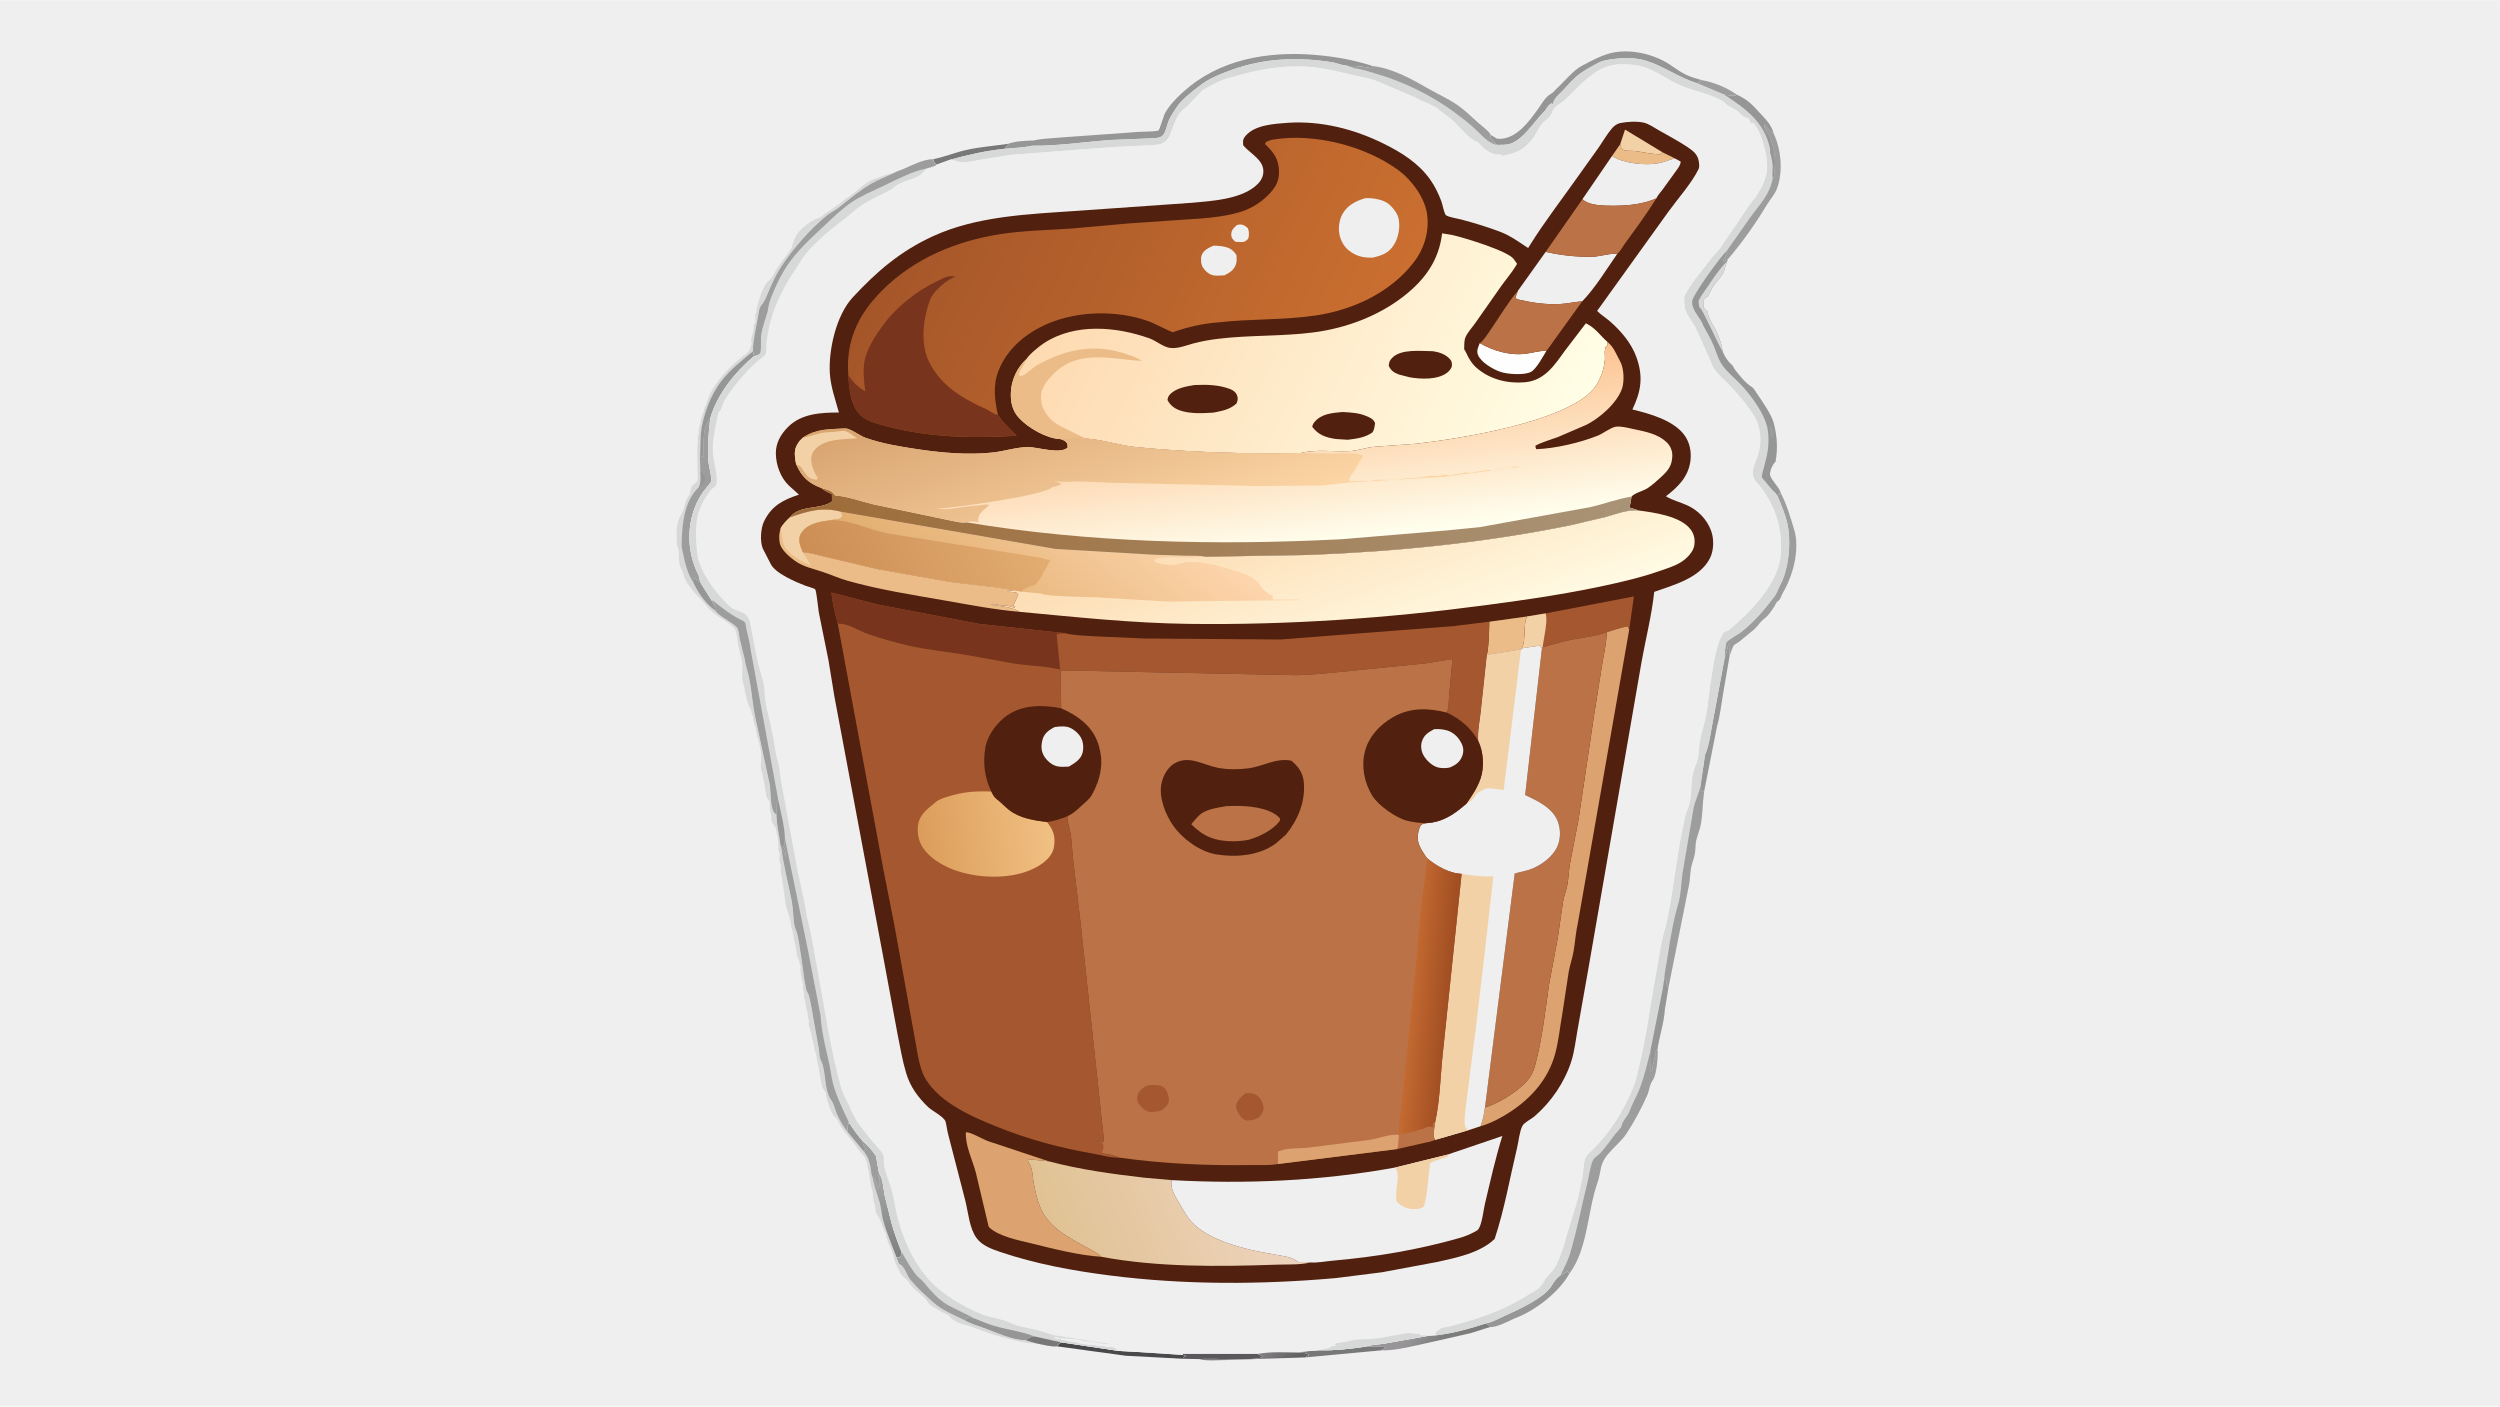
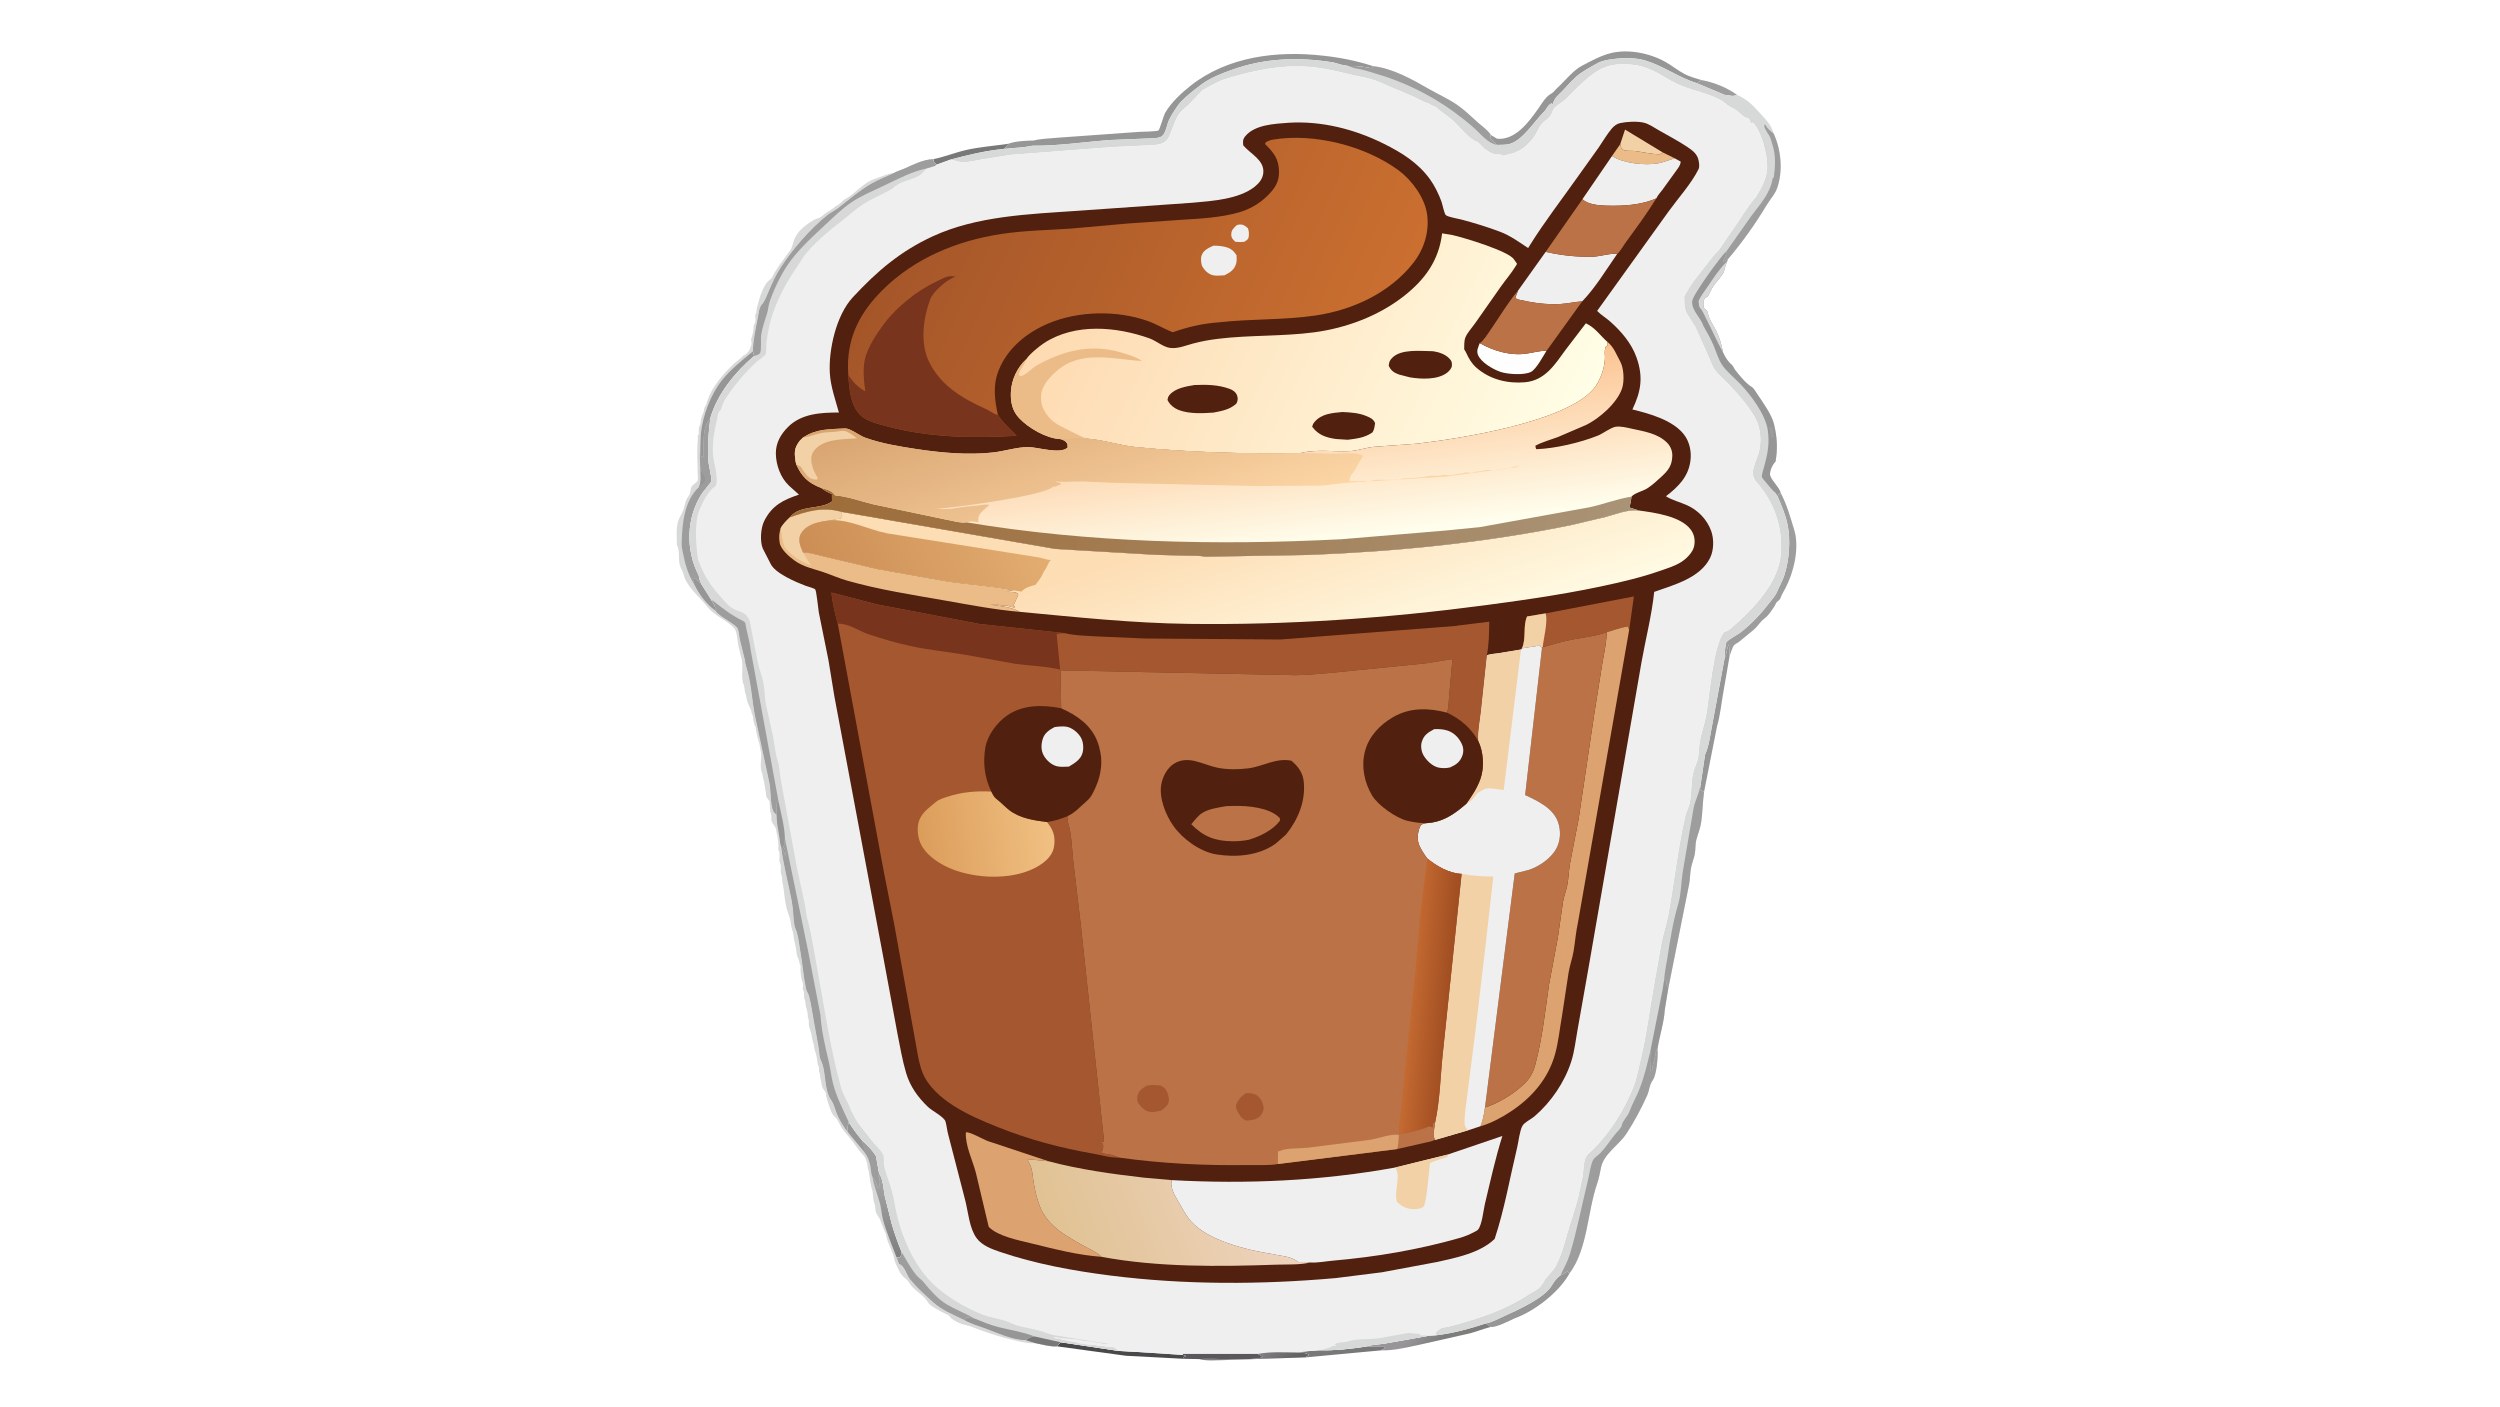
<svg xmlns="http://www.w3.org/2000/svg" version="1.1" style="display: block;" viewBox="0 0 2048 1152" width="1820" height="1024">
  <defs>
    <linearGradient id="Gradient1" gradientUnits="userSpaceOnUse" x1="1172.33" y1="1104.34" x2="1158.67" y2="1091.66">
      <stop class="stop0" offset="0" stop-opacity="1" stop-color="rgb(125,126,124)" />
      <stop class="stop1" offset="1" stop-opacity="1" stop-color="rgb(152,149,153)" />
    </linearGradient>
    <linearGradient id="Gradient2" gradientUnits="userSpaceOnUse" x1="730.562" y1="1028.51" x2="725.069" y2="969.528">
      <stop class="stop0" offset="0" stop-opacity="1" stop-color="rgb(128,128,127)" />
      <stop class="stop1" offset="1" stop-opacity="1" stop-color="rgb(162,162,163)" />
    </linearGradient>
    <linearGradient id="Gradient3" gradientUnits="userSpaceOnUse" x1="1054.91" y1="1116.63" x2="1045.09" y2="1102.37">
      <stop class="stop0" offset="0" stop-opacity="1" stop-color="rgb(97,98,98)" />
      <stop class="stop1" offset="1" stop-opacity="1" stop-color="rgb(128,124,128)" />
    </linearGradient>
    <linearGradient id="Gradient4" gradientUnits="userSpaceOnUse" x1="866.958" y1="1023.92" x2="1029.83" y2="961.316">
      <stop class="stop0" offset="0" stop-opacity="1" stop-color="rgb(224,194,147)" />
      <stop class="stop1" offset="1" stop-opacity="1" stop-color="rgb(238,211,188)" />
    </linearGradient>
    <linearGradient id="Gradient5" gradientUnits="userSpaceOnUse" x1="1086.56" y1="403.003" x2="1131.86" y2="540.322">
      <stop class="stop0" offset="0" stop-opacity="1" stop-color="rgb(253,221,180)" />
      <stop class="stop1" offset="1" stop-opacity="1" stop-color="rgb(255,250,227)" />
    </linearGradient>
    <linearGradient id="Gradient6" gradientUnits="userSpaceOnUse" x1="810.212" y1="532.375" x2="934.788" y2="383.625">
      <stop class="stop0" offset="0" stop-opacity="1" stop-color="rgb(226,174,111)" />
      <stop class="stop1" offset="1" stop-opacity="1" stop-color="rgb(255,216,177)" />
    </linearGradient>
    <linearGradient id="Gradient7" gradientUnits="userSpaceOnUse" x1="679.845" y1="492.766" x2="838.758" y2="413.442">
      <stop class="stop0" offset="0" stop-opacity="1" stop-color="rgb(204,142,84)" />
      <stop class="stop1" offset="1" stop-opacity="1" stop-color="rgb(227,173,113)" />
    </linearGradient>
    <linearGradient id="Gradient8" gradientUnits="userSpaceOnUse" x1="888.215" y1="199.339" x2="1269.2" y2="387.571">
      <stop class="stop0" offset="0" stop-opacity="1" stop-color="rgb(254,218,177)" />
      <stop class="stop1" offset="1" stop-opacity="1" stop-color="rgb(255,254,230)" />
    </linearGradient>
    <linearGradient id="Gradient9" gradientUnits="userSpaceOnUse" x1="756.701" y1="149.652" x2="1111.99" y2="312.972">
      <stop class="stop0" offset="0" stop-opacity="1" stop-color="rgb(165,86,41)" />
      <stop class="stop1" offset="1" stop-opacity="1" stop-color="rgb(202,111,48)" />
    </linearGradient>
    <linearGradient id="Gradient10" gradientUnits="userSpaceOnUse" x1="1073.41" y1="314.003" x2="1090.25" y2="445.239">
      <stop class="stop0" offset="0" stop-opacity="1" stop-color="rgb(252,195,145)" />
      <stop class="stop1" offset="1" stop-opacity="1" stop-color="rgb(255,255,239)" />
    </linearGradient>
    <linearGradient id="Gradient11" gradientUnits="userSpaceOnUse" x1="727.807" y1="298.331" x2="1287.49" y2="524.932">
      <stop class="stop0" offset="0" stop-opacity="1" stop-color="rgb(158,109,58)" />
      <stop class="stop1" offset="1" stop-opacity="1" stop-color="rgb(169,147,118)" />
    </linearGradient>
    <linearGradient id="Gradient12" gradientUnits="userSpaceOnUse" x1="865.304" y1="299.837" x2="917.886" y2="455.762">
      <stop class="stop0" offset="0" stop-opacity="1" stop-color="rgb(217,166,114)" />
      <stop class="stop1" offset="1" stop-opacity="1" stop-color="rgb(252,213,165)" />
    </linearGradient>
    <linearGradient id="Gradient13" gradientUnits="userSpaceOnUse" x1="753.988" y1="689.558" x2="860.046" y2="675.699">
      <stop class="stop0" offset="0" stop-opacity="1" stop-color="rgb(220,157,91)" />
      <stop class="stop1" offset="1" stop-opacity="1" stop-color="rgb(240,192,130)" />
    </linearGradient>
    <linearGradient id="Gradient14" gradientUnits="userSpaceOnUse" x1="1186.54" y1="818.858" x2="1156.71" y2="816.304">
      <stop class="stop0" offset="0" stop-opacity="1" stop-color="rgb(161,78,34)" />
      <stop class="stop1" offset="1" stop-opacity="1" stop-color="rgb(195,105,49)" />
    </linearGradient>
  </defs>
-   <path transform="translate(0,0)" fill="rgb(239,239,239)" d="M -0 -0 L 2048 0 L 2048 1152 L -0 1152 L -0 -0 z" />
  <path transform="translate(0,0)" fill="rgb(157,157,158)" d="M 1393.52 65.38 C 1403.64 67.142 1414.59 71.486 1422.9 77.499 C 1418.8 79.467 1417.2 77.606 1412.9 77.605 L 1390.12 68.055 L 1393.52 65.38 z" />
  <path transform="translate(0,0)" fill="rgb(121,120,120)" d="M 764.465 130.261 C 773.724 128.425 782.549 124.722 791.763 122.661 C 803.175 120.11 814.719 119.356 826.244 117.606 C 824.929 119.322 823.797 120.63 822.041 121.902 C 807.553 123.32 792.8 126.758 778.74 130.584 L 767.08 134.834 C 765.505 133.083 764.643 132.66 764.465 130.261 z" />
  <path transform="translate(0,0)" fill="rgb(121,120,120)" d="M 1118.57 1103.02 L 1133.85 1103.27 L 1133.99 1104.56 C 1133.38 1104.91 1131.93 1105.47 1131.61 1106.05 L 1069.45 1111.84 C 1070.25 1111.21 1070.95 1110.64 1071.88 1110.23 L 1072.47 1110 C 1070.05 1107.77 1065.85 1108.09 1062.69 1107.84 C 1068.61 1106.62 1075.35 1106.56 1081.4 1106 C 1093.89 1106.28 1106.24 1104.86 1118.57 1103.02 z" />
  <path transform="translate(0,0)" fill="rgb(73,73,75)" d="M 868.838 1099.42 L 916.24 1106.52 L 925.231 1107.08 L 932.223 1107.43 L 969.031 1109.81 L 971.758 1110.7 L 969.565 1111.75 L 970.065 1113 L 922.331 1110.5 L 865.898 1102.77 L 868.838 1099.42 z" />
  <path transform="translate(0,0)" fill="rgb(150,150,150)" d="M 1278.37 1044.57 L 1284.08 1041.4 L 1285.73 1043.02 C 1277.24 1058.45 1257.46 1073.69 1241.16 1079.73 L 1241.01 1079.73 C 1236.69 1081.78 1225.69 1087.48 1221.21 1086.9 L 1217.02 1084.06 C 1222.18 1083.07 1227 1080.45 1231.74 1078.24 C 1242.56 1073.19 1265.15 1063.57 1271.43 1052.58 C 1273.11 1049.63 1275.13 1047.1 1277.8 1045 L 1278.37 1044.57 z" />
  <path transform="translate(0,0)" fill="url(#Gradient1)" d="M 1176.75 1093.7 C 1190.63 1092.03 1203.77 1088.46 1217.02 1084.06 L 1221.21 1086.9 C 1215.5 1088.35 1210.12 1090.51 1204.5 1092.05 L 1161.4 1101.79 C 1152.07 1103.75 1141.17 1106.43 1131.61 1106.05 C 1131.93 1105.47 1133.38 1104.91 1133.99 1104.56 L 1133.85 1103.27 L 1118.57 1103.02 C 1123.3 1101.4 1128.92 1101.37 1133.87 1100.59 L 1170.38 1094.11 L 1176.75 1093.7 z" />
  <path transform="translate(0,0)" fill="rgb(150,150,150)" d="M 1412.75 539.371 C 1414.71 535.53 1414.49 530.711 1416.37 527.621 L 1416.86 537.432 L 1411.31 569.582 C 1409.83 578.108 1409.07 586.387 1406.62 594.735 L 1395.99 648.464 C 1395.36 648.102 1394.84 647.837 1394.14 647.624 L 1393.55 647.46 L 1393.09 643.155 L 1396.75 618.165 C 1399.91 611.155 1400.98 602.391 1402.42 594.841 L 1412.75 539.371 z" />
  <path transform="translate(0,0)" fill="rgb(157,157,158)" d="M 1456.11 406.25 C 1456.88 404.546 1457.08 404.515 1458.72 403.564 C 1463.98 413.63 1466.58 423.283 1469.86 434.019 C 1474.31 448.628 1469.47 469.065 1462.34 482.228 C 1461.06 484.596 1459.74 486.734 1458.8 489.27 C 1458.12 491.114 1457.51 491.499 1456.02 492.666 C 1454.8 493.62 1454.54 495.198 1453.69 496.464 C 1451.24 500.125 1448.74 504.23 1445.15 506.781 C 1442.33 508.78 1440 512.803 1437.22 515.279 L 1424.68 525.599 C 1423.54 526.522 1421.36 527.46 1420.48 528.5 C 1419.05 530.187 1417.77 535.196 1416.86 537.432 L 1416.37 527.621 C 1414.49 530.711 1414.71 535.53 1412.75 539.371 C 1412.72 536.973 1413.26 527.732 1414.31 525.999 C 1415.62 523.85 1423.47 519.817 1426.03 517.815 C 1434.92 510.854 1442.99 502.243 1449.81 493.243 C 1451.72 490.719 1454.53 487.773 1455.69 484.826 C 1457.44 480.398 1459.92 476.455 1461.47 471.864 C 1465.75 459.211 1467.08 442.121 1464.23 428.986 C 1462.51 421.057 1459.25 413.696 1456.11 406.25 z" />
  <path transform="translate(0,0)" fill="rgb(150,150,150)" d="M 1221.17 110.339 L 1226.39 113.5 C 1241.43 114.951 1252.65 99.512 1260.36 88.525 C 1263.22 84.452 1266.15 79.123 1270.6 76.668 C 1273 75.346 1273.62 73.816 1275.53 72.085 C 1281.79 66.433 1288.59 57.55 1295.91 53.723 C 1303.26 49.88 1311.23 45.495 1319.27 43.442 C 1333.95 39.698 1351.94 43.472 1364.84 50.873 C 1370.11 53.897 1374.91 57.921 1380.32 60.668 C 1384.42 62.749 1389.14 64.02 1393.52 65.38 L 1390.12 68.055 C 1375.22 63.4 1362.66 53.914 1347.96 49.483 C 1340.5 47.234 1331.35 47.082 1323.7 47.998 C 1318.85 48.578 1313.44 49.08 1309.09 51.437 C 1303.2 54.629 1295.89 58.506 1290.95 62.92 C 1285.73 67.581 1281.45 73.234 1276.3 77.958 C 1274.23 79.855 1272.78 82.475 1272 85.153 L 1270.95 84.5 C 1267.8 85.989 1266.96 89.584 1264.41 91.899 C 1256.4 99.862 1247.74 114.406 1236.82 117.754 C 1233.6 118.741 1229.7 118.387 1226.34 118.587 L 1220.7 112.71 L 1221.17 110.339 z" />
  <path transform="translate(0,0)" fill="rgb(150,150,150)" d="M 846.949 114.935 C 852.892 113.382 860.232 113.338 866.424 112.664 L 932.976 107.895 C 935.355 107.742 947.902 107.65 949.01 106.719 C 950.136 105.773 953.236 94.524 954.498 92.295 C 959.083 84.196 967.822 76.014 975.096 70.248 C 1005.66 46.017 1046.19 41.247 1083.74 45.455 C 1097.93 46.99 1111.33 49.661 1124.94 54.077 L 1123.5 55.767 C 1117.05 54.534 1111.22 53.714 1104.63 53.908 L 1099.46 53.022 L 1092.48 51.059 C 1064.09 46.39 1036.04 47.326 1008.91 57.149 C 1000.71 60.121 991.996 63.489 984.846 68.589 L 978.149 73.698 C 973.717 77.461 968.503 81.325 965.112 86.071 C 962.384 89.889 959.579 94.092 957.597 98.347 C 955.875 102.043 955.088 108.667 952.109 111.229 C 949.786 113.226 944.309 113.124 941.308 113.267 L 909.681 114.541 C 888.271 116.116 867.204 119.452 845.636 119.238 C 837.971 120.931 829.837 120.989 822.041 121.902 C 823.797 120.63 824.929 119.322 826.244 117.606 L 826.229 117.51 C 832.74 115.343 840.125 115.175 846.949 114.935 z" />
  <path transform="translate(0,0)" fill="rgb(215,216,216)" d="M 848.191 1100.19 C 842.958 1100.66 839.059 1099.56 834 1098.49 C 823.435 1096.25 813.12 1093.1 803.001 1089.45 C 798.922 1087.98 794.968 1086.1 790.701 1085.17 L 788.535 1084.69 C 785.594 1083.92 779.027 1080.52 777.711 1077.94 C 777.265 1077.06 774.61 1076.15 773.61 1075.65 C 770.719 1074.2 762.059 1069.78 760.532 1067.17 C 757.101 1061.29 751.197 1058.28 746.826 1053.5 C 745.389 1051.92 744.55 1049.78 743.006 1048.31 C 741.071 1046.46 739.444 1045.67 737.969 1043.27 L 737.51 1042.5 C 736.165 1040.28 733.086 1034.2 732.669 1031.69 C 731.59 1025.2 727.584 1019.3 726.156 1012.99 L 725.755 1011 C 724.627 1008.22 723.181 1005.1 722.219 1002.17 C 721.449 999.828 720.564 997.912 719.139 995.868 C 715.882 991.194 717.914 989.366 716.184 985.17 C 714.848 981.926 715.457 977.244 714.333 973.876 L 713.826 972.497 C 713.581 970.192 712.811 968.184 712.637 965.936 L 712.51 964.5 C 711.918 962.191 711.908 959.636 711.168 957.467 C 710.766 956.289 710.836 956.801 710.747 955.689 C 710.632 954.261 710.638 953.053 710.053 951.719 C 709.077 949.494 709.056 947.877 707.172 946.1 C 703.929 943.041 701.213 938.442 698.435 934.852 C 695.562 931.139 692.408 927.866 689.719 923.957 C 688.088 921.587 687.114 918.766 685.51 916.5 C 684.362 914.877 682.789 914.051 681.803 912.185 C 679.741 908.283 678.915 904.57 677.51 900.5 C 676.915 898.778 676.684 897.508 676.555 895.695 C 676.436 894.017 674.398 892.447 673.746 890.758 L 673.51 890 C 672.76 888.143 672.999 886.788 672.51 885 C 671.935 882.896 672.002 881.005 671.51 879 C 671.28 878.061 670.771 877.749 670.862 876.717 C 670.998 875.163 671.087 874.485 670.444 873.008 C 669.96 871.897 669.731 871.15 669.637 869.936 L 669.51 868.5 C 668.893 866.047 668.798 863.336 667.766 861.053 C 666.676 858.642 667.098 856.323 666.168 854.067 C 665.781 853.128 665.769 852.454 665.51 851.5 C 664.953 849.451 664.926 846.906 664.168 845.067 L 663.826 844.34 C 663.581 843.526 663.665 842.805 663.269 842.003 C 661.908 839.247 663.228 836.653 662.172 834.092 C 661.685 832.909 661.822 833.75 661.785 832.254 C 661.731 830.076 661.251 827.563 660.51 825.5 C 659.717 823.291 660.112 820.821 659.269 818.844 C 658.112 816.131 659.183 813.452 658.01 810.969 L 657.51 810 C 658.064 807.865 658.202 805.981 657.253 803.912 C 656.295 801.824 655.362 794.168 655.858 792.051 L 656 791.5 C 655.505 790.352 654.867 789.116 654.737 787.865 C 654.465 785.238 652.782 783.473 652.606 780.905 C 652.377 777.574 651.373 772.76 650.51 769.5 C 649.913 767.246 650.006 764.147 649.172 762.124 C 648.57 760.663 647.895 757.357 647.747 755.813 C 647.467 752.904 646.55 750.232 645.51 747.5 C 642.644 739.972 642.594 729.555 640.826 721.497 C 640.494 719.985 640.921 718.333 640.269 716.875 C 638.929 713.876 640.048 711.515 639.51 708.5 C 639.214 706.844 638.467 706.211 638.479 704.281 C 638.492 702.071 639.019 698.923 638.01 696.913 L 637.51 696 C 638.106 694.068 637.188 684.837 636.395 682.611 C 635.902 681.228 636.034 679.844 635.51 678.5 C 634.437 675.748 631.625 673.732 631.901 670.561 C 632.018 669.216 631.918 667.803 631.51 666.5 C 630.495 663.26 630.711 659.896 630.51 656.5 C 629.393 654.972 627.646 653.051 627.543 651.102 L 627.51 650 C 626.738 646.175 626.398 641.039 625.168 637.436 C 624.663 635.958 624.909 634.297 624.269 632.941 C 621.746 627.599 624.773 620.037 623.042 614.235 C 622.337 611.872 622.399 609.403 621.571 607.121 C 620.494 604.153 619.364 599.016 619.067 595.84 C 618.958 594.675 618.792 594.79 618.005 593.995 C 618.198 591.99 616.931 590.588 616.96 588.703 C 616.98 587.383 617.039 586.927 616.434 585.758 C 616.094 585.101 615.815 584.658 615.748 583.907 C 615.488 581.004 613.484 578.354 612.51 575.5 C 611.612 572.868 611.443 570.079 610.51 567.5 C 609.723 565.323 610.126 562.792 609.269 560.875 C 606.487 554.648 609.417 544.916 607.21 538.453 C 606.433 536.177 606.295 533.77 605.51 531.5 C 604.127 527.502 604.134 517.423 601.51 514.5 C 595.413 507.707 585.417 504.613 579.489 496.926 C 573.137 488.689 561.992 480.366 559.781 469.632 C 559.423 467.897 558.371 466.729 557.739 465.134 L 557.51 464.5 C 555.101 459.349 557.339 450.744 554.51 446.5 C 554.476 440.194 553.693 432.971 555.51 427 C 556.554 423.57 558.797 420.578 560.005 417.005 C 560.241 416.308 560.478 415.688 560.615 414.962 C 561.157 412.071 562.074 408.802 563.921 406.456 C 564.872 405.248 565.19 404.698 565.419 403.147 L 566.005 400.005 C 566.617 396.887 570.3 395.951 571.51 393.5 C 571.966 392.577 571.503 388.023 571.501 386.807 C 571.493 378.65 570.763 369.789 571.572 361.709 C 571.72 360.235 571.723 359.038 571.572 357.568 C 571.476 356.63 571.992 356.275 572.5 355.51 C 572.434 353.481 572.109 350.972 572.974 349.093 C 573.507 347.937 573.941 346.798 574 345.5 C 574.051 344.377 573.944 344.129 574.365 343.003 L 574.755 342 C 575.004 341.131 574.915 340.638 575.346 339.781 C 575.778 338.923 576.325 337.955 576.5 337 C 576.839 335.15 576.743 334.179 577.845 332.456 C 578.399 331.589 578.775 331.136 578.926 330.078 C 579.089 328.939 578.856 329.581 579.242 328.625 L 579.51 328 C 583.39 316.483 592.372 306.364 601.005 298.005 C 603.465 295.624 606.363 294.124 608.608 291.481 L 609.005 291.005 C 610.488 290.741 611.027 290.057 612.032 289.048 C 614.514 286.558 614.298 285.543 615.5 282.51 C 616.046 281.132 614.964 278.378 615.51 277 C 616.73 273.923 617.5 269.393 617.51 266 L 617.974 265.443 C 619.329 263.403 619.038 260.941 618.635 258.66 L 618.51 258 C 619.508 256.775 619.624 256.134 619.718 254.633 C 619.792 253.474 619.871 252.39 620.242 251.284 L 622.005 245.005 C 623.17 240.636 625.616 234.52 628.51 231 C 630.008 229.178 631.741 228.772 632.789 226.533 C 634.282 223.344 636.554 219.948 638.51 217 L 646.974 205.417 C 648.776 203.189 649.35 199.926 650.257 197.221 L 650.51 196.5 C 651.247 194.363 652.24 192.856 653.51 191 C 656.393 186.786 664.88 180.201 669.756 178.778 C 671.365 178.308 672.213 177.943 673.503 176.82 C 675.765 174.85 678.414 173.043 681 171.51 C 682.712 170.495 684.319 168.864 686.005 168.005 C 688.765 166.6 690.097 164.128 692.722 162.726 C 700.551 158.544 707.422 149.504 715.748 146.747 C 721.736 144.764 725.754 142.431 732.202 141.582 C 726.194 144.509 719.616 146.953 713.858 150.259 C 704.641 155.551 695.832 163.006 687.501 169.605 C 684.26 172.172 680.451 173.896 677.227 176.5 C 663.474 187.606 649.099 204.265 639.518 219.086 C 635.736 224.935 632.739 231.453 629.98 237.842 C 628.417 241.464 626.858 246.226 624.236 249.172 C 621.85 251.851 621.631 256.097 620.978 259.5 C 619.221 268.656 616.913 278.328 616.783 287.685 L 617.892 291.442 C 602.346 304.467 587.587 322.661 581.895 342.44 C 580.395 354.165 579.502 365.955 580.372 377.768 C 580.728 382.601 583.159 389.925 582.671 394.257 C 582.586 395.018 576.338 402.256 575.248 403.902 C 562.144 423.695 561.498 450.414 572.397 471.203 C 572.612 473.906 573.499 475.893 574.576 478.33 L 583.061 491.846 C 583.694 493.045 584.313 494.16 585.064 495.29 C 585.967 496.65 585.873 498.376 585.837 499.95 L 586.193 500.423 C 589.01 503.943 593.554 506.346 597.242 508.887 C 599.213 510.244 603.376 512.711 604.393 514.952 C 605.379 517.125 605.571 521.157 606.078 523.588 L 610.152 540.126 C 610.434 542.078 610.667 544.008 611.285 545.888 C 615.287 558.065 616.001 573.141 618.424 585.88 L 630.482 641.988 C 631.559 648.157 631.019 659.179 633.55 664.545 C 633.95 665.393 635.433 666.641 636.105 667.39 C 636.191 673.67 637.466 679.948 638.528 686.125 C 638.898 688.278 639.065 691.764 639.926 693.644 C 641.851 708.729 645.727 723.058 648.62 738 C 649.893 744.573 649.764 751.228 650.822 757.7 C 651.183 759.911 652.159 761.475 652.772 763.5 C 654.243 768.356 654.745 774.036 655.647 779.062 C 657.48 789.281 658.202 799.854 660.355 809.996 C 660.783 812.012 662.231 813.641 662.749 815.636 C 664.441 822.161 665.455 829.245 666.655 835.893 L 670.809 858.994 C 671.265 861.68 671.084 865.653 672.264 867.955 C 677.348 877.87 674.521 892.228 681.072 901.314 C 683.14 904.182 684.148 908.876 685.534 912.236 C 687.822 917.784 691.018 922.817 694.729 927.514 C 694.105 923.877 694.12 922.565 695.357 919.09 C 698.643 924.454 702.119 929.199 706.197 933.988 C 710.475 937.885 714.54 941.959 717.607 946.907 L 720.161 961.33 C 723.29 964.596 723.866 974.951 724.747 979.367 L 730.451 1002.18 C 732.718 1010.17 735.581 1018.07 738.709 1025.76 C 738.371 1027.29 738.266 1028.94 737 1029.99 L 734.51 1030.06 L 736.5 1035.29 L 736.952 1035.45 C 741.232 1037.25 742.749 1044.45 745.628 1047.99 C 750.994 1054.57 758.203 1061.11 764.558 1066.77 C 771.886 1073.29 781.247 1076.99 789.963 1081.27 C 795.607 1084.49 801.002 1085.83 806.972 1088.06 C 816.854 1091.74 829.541 1097.63 840.206 1097.76 L 848.191 1100.19 z" />
  <path transform="translate(0,0)" fill="rgb(150,150,150)" d="M 695.357 919.09 C 698.643 924.454 702.119 929.199 706.197 933.988 C 706.861 936.593 707.367 938.797 709.06 940.972 L 707.731 943.202 L 694.729 927.514 C 694.105 923.877 694.12 922.565 695.357 919.09 z" />
  <path transform="translate(0,0)" fill="rgb(150,150,150)" d="M 568.62 478.363 C 568.57 477.14 568.524 476.407 567.958 475.286 L 567.51 474.5 L 568.191 473.276 C 570.165 473.652 572.984 476.924 574.576 478.33 L 583.061 491.846 C 583.694 493.045 584.313 494.16 585.064 495.29 C 585.967 496.65 585.873 498.376 585.837 499.95 C 578.564 494.707 572.452 486.322 568.62 478.363 z" />
-   <path transform="translate(0,0)" fill="rgb(157,157,158)" d="M 706.197 933.988 C 710.475 937.885 714.54 941.959 717.607 946.907 L 720.161 961.33 C 719.866 962.63 719.465 963.037 720.077 964.241 C 721.169 966.391 720.915 969.83 720.084 972.028 L 719.458 973.5 C 718.738 971.833 718.072 970.231 717.55 968.491 C 716.993 966.636 715.834 965.242 714.659 963.738 C 713.794 962.7 713.428 957.388 713.105 955.662 C 712.161 950.606 710.936 947.259 707.731 943.202 L 709.06 940.972 C 707.367 938.797 706.861 936.593 706.197 933.988 z" />
+   <path transform="translate(0,0)" fill="rgb(157,157,158)" d="M 706.197 933.988 C 710.475 937.885 714.54 941.959 717.607 946.907 L 720.161 961.33 C 719.866 962.63 719.465 963.037 720.077 964.241 C 721.169 966.391 720.915 969.83 720.084 972.028 L 719.458 973.5 C 718.738 971.833 718.072 970.231 717.55 968.491 C 716.993 966.636 715.834 965.242 714.659 963.738 C 713.794 962.7 713.428 957.388 713.105 955.662 C 712.161 950.606 710.936 947.259 707.731 943.202 C 707.367 938.797 706.861 936.593 706.197 933.988 z" />
  <path transform="translate(0,0)" fill="url(#Gradient2)" d="M 720.161 961.33 C 723.29 964.596 723.866 974.951 724.747 979.367 L 730.451 1002.18 C 732.718 1010.17 735.581 1018.07 738.709 1025.76 C 738.371 1027.29 738.266 1028.94 737 1029.99 L 734.51 1030.06 C 730.795 1019.9 725.919 1008.92 723.225 998.5 C 722.07 994.034 721.947 989.278 720.661 984.86 C 718.542 977.584 715.947 971.363 714.659 963.738 C 715.834 965.242 716.993 966.636 717.55 968.491 C 718.072 970.231 718.738 971.833 719.458 973.5 L 720.084 972.028 C 720.915 969.83 721.169 966.391 720.077 964.241 C 719.465 963.037 719.866 962.63 720.161 961.33 z" />
  <path transform="translate(0,0)" fill="rgb(150,150,150)" d="M 616.783 287.685 L 617.892 291.442 C 602.346 304.467 587.587 322.661 581.895 342.44 C 578.967 346.261 577.769 348.796 577.043 353.514 C 576.054 359.937 576.451 366.992 576.49 373.5 L 575 374.49 C 573.341 371.91 573.881 367.091 573.795 363.939 L 574.113 355.766 C 575.466 340.925 581.998 323.414 591.182 311.723 C 598.418 302.511 607.83 295.145 616.783 287.685 z" />
  <path transform="translate(0,0)" fill="rgb(157,157,158)" d="M 573.795 363.939 C 573.881 367.091 573.341 371.91 575 374.49 L 576.49 373.5 C 576.451 366.992 576.054 359.937 577.043 353.514 C 577.769 348.796 578.967 346.261 581.895 342.44 C 580.395 354.165 579.502 365.955 580.372 377.768 C 580.728 382.601 583.159 389.925 582.671 394.257 C 582.586 395.018 576.338 402.256 575.248 403.902 C 562.144 423.695 561.498 450.414 572.397 471.203 C 572.612 473.906 573.499 475.893 574.576 478.33 C 572.984 476.924 570.165 473.652 568.191 473.276 L 567.51 474.5 L 567.958 475.286 C 568.524 476.407 568.57 477.14 568.62 478.363 C 563.594 470.317 561.291 462.063 559.453 452.81 L 559.095 450.995 C 558.48 448.479 558.333 446.635 558.414 444.062 C 558.9 428.57 560.56 410.171 572.521 398.923 C 574.624 394.675 574.043 390.251 573.795 385.668 C 573.402 378.263 573.017 371.342 573.795 363.939 z" />
  <path transform="translate(0,0)" fill="rgb(150,150,150)" d="M 573.795 385.668 C 577.05 388.975 577.556 389.124 577.686 393.776 C 576.085 395.907 574.827 397.501 572.521 398.923 C 574.624 394.675 574.043 390.251 573.795 385.668 z" />
  <path transform="translate(0,0)" fill="rgb(215,216,216)" d="M 1264.41 91.899 C 1266.96 89.584 1267.8 85.989 1270.95 84.5 L 1272 85.153 C 1272.78 82.475 1274.23 79.855 1276.3 77.958 C 1281.45 73.234 1285.73 67.581 1290.95 62.92 C 1295.89 58.506 1303.2 54.629 1309.09 51.437 C 1313.44 49.08 1318.85 48.578 1323.7 47.998 C 1331.35 47.082 1340.5 47.234 1347.96 49.483 C 1362.66 53.914 1375.22 63.4 1390.12 68.055 L 1412.9 77.605 C 1417.2 77.606 1418.8 79.467 1422.9 77.499 C 1431.29 81.397 1435.07 85.13 1441.1 91.824 C 1445.65 96.889 1449.96 100.627 1452.37 107.371 L 1452.94 109.227 C 1459.09 122.38 1460.77 140.294 1455.71 154.209 C 1453.86 159.324 1449.87 163.383 1447.12 168 C 1437.87 183.508 1426.91 198.78 1415.18 212.589 L 1415.05 213.623 C 1414.15 216.193 1412.89 218.959 1412.44 221.625 C 1411.92 224.661 1405.75 230.985 1403.8 233.858 C 1401.94 236.593 1400.54 239.963 1398.99 242.908 L 1396.37 244.052 C 1395.41 247.116 1395.02 248.984 1395.81 252.228 C 1396.91 253.253 1398.68 254.343 1398.94 255.826 C 1399.94 261.561 1403.34 265.824 1405.88 270.938 C 1408.76 276.735 1410.24 281.948 1411.42 288.301 L 1411.66 288.887 C 1413.05 292.056 1415.62 296.209 1418.33 298.346 C 1419.8 299.505 1420.34 301.536 1421.5 303.034 C 1424.73 307.227 1430.31 314.063 1434.73 316.65 C 1436.68 317.79 1438.34 320.896 1439.61 322.779 C 1444.16 329.519 1451.34 339.479 1453.23 347.232 C 1455.81 357.808 1456.43 367.237 1454.5 378.034 C 1452.1 380.336 1449.99 384.93 1449.97 388.346 C 1449.95 392.304 1457.53 398.759 1458.72 403.564 C 1457.08 404.515 1456.88 404.546 1456.11 406.25 C 1459.25 413.696 1462.51 421.057 1464.23 428.986 C 1467.08 442.121 1465.75 459.211 1461.47 471.864 C 1459.92 476.455 1457.44 480.398 1455.69 484.826 C 1454.53 487.773 1451.72 490.719 1449.81 493.243 C 1442.99 502.243 1434.92 510.854 1426.03 517.815 C 1423.47 519.817 1415.62 523.85 1414.31 525.999 C 1413.26 527.732 1412.72 536.973 1412.75 539.371 L 1402.42 594.841 C 1400.98 602.391 1399.91 611.155 1396.75 618.165 L 1393.09 643.155 L 1393.55 647.46 L 1394.14 647.624 C 1394.84 647.837 1395.36 648.102 1395.99 648.464 C 1394.76 656.81 1394.82 665.34 1393.57 673.676 C 1392.84 678.55 1390.89 683.143 1389.61 687.847 C 1388.66 691.335 1389.09 695.661 1388.38 699.369 C 1387.64 703.315 1385.94 707.045 1385.24 711 C 1384.49 715.275 1384.55 719.664 1383.76 723.991 L 1366.75 809.049 L 1363.79 827.079 C 1363.14 837.905 1359.39 848.599 1357.8 859.346 C 1358.48 864.592 1357.05 880.352 1354.07 884.5 C 1351.04 888.704 1351.33 892.615 1349.34 897.183 C 1344.92 907.292 1338.38 919.397 1332.29 928.638 C 1326.15 937.961 1314 944.926 1311.61 955.995 C 1310.68 960.295 1309.99 964.805 1308.54 968.951 C 1300.29 992.523 1300.78 1022.74 1285.73 1043.02 L 1284.08 1041.4 L 1278.37 1044.57 L 1277.8 1045 C 1275.13 1047.1 1273.11 1049.63 1271.43 1052.58 C 1265.15 1063.57 1242.56 1073.19 1231.74 1078.24 C 1227 1080.45 1222.18 1083.07 1217.02 1084.06 C 1203.77 1088.46 1190.63 1092.03 1176.75 1093.7 C 1176.36 1092.42 1176.46 1092.69 1175.5 1092 C 1177.06 1090.13 1179.06 1088.91 1181.05 1087.54 L 1181.64 1087.47 C 1188.32 1086.61 1195 1084.28 1201.47 1082.43 C 1220.46 1076.99 1237.11 1070.2 1253.72 1059.37 C 1256.4 1057.63 1260.17 1056.08 1262.07 1053.52 L 1263.99 1050.99 C 1266.27 1045.7 1272.17 1041.7 1274.9 1036.11 C 1280.15 1025.35 1282.23 1015.71 1285.62 1004.49 C 1288.65 994.448 1292.03 985.555 1293.99 975.112 C 1294.76 970.986 1295.93 966.862 1296.57 962.733 C 1297.35 957.644 1296.99 948.873 1300.94 945.27 C 1317.43 930.265 1330.29 910.174 1338.37 889.414 C 1340.75 883.31 1341.9 876.523 1343.47 870.159 C 1348.61 849.262 1351.15 828.198 1354.9 807.051 L 1361.23 771.5 C 1362.86 763.959 1365.27 756.592 1366.68 749 C 1371.63 722.406 1374.41 695.102 1380.48 668.72 C 1381.31 665.127 1383.1 661.889 1383.99 658.303 C 1386.46 648.412 1384.44 637.321 1388.65 627.793 L 1389.01 627.005 L 1389.51 625.5 C 1391.86 620.682 1391.38 613.242 1392.35 607.782 C 1393.68 600.238 1396.34 592.967 1397.71 585.423 C 1400.37 570.88 1403.4 527.696 1412.5 517.51 C 1414.32 516.925 1415.94 516.339 1417.41 515.072 C 1435.04 499.868 1457.15 477.88 1458.86 453.291 C 1460.38 431.46 1453.45 411.619 1439.21 395.165 C 1431.49 387.321 1439.64 377.184 1441.27 368.346 C 1442.94 359.232 1442.09 349.375 1437.26 341.251 C 1431.34 331.271 1423.71 322.629 1415.7 314.266 C 1412.28 310.694 1408.22 307.383 1405.2 303.475 C 1402.72 300.267 1401.66 296.661 1400.08 293 L 1389.16 268.559 C 1386.76 263.67 1382.19 258.757 1380.6 253.65 C 1379.63 250.52 1379.78 246.204 1379.64 242.926 C 1384.13 233.914 1389.1 227.901 1395.21 220.088 C 1399.29 214.876 1403.06 209.469 1407.85 204.868 L 1423.59 181.957 C 1428.5 174.69 1432.52 167.781 1438.41 161.167 C 1442.84 154.014 1447.36 145.903 1447.62 137.255 C 1447.93 126.786 1443.15 107.946 1436 100.284 L 1434.5 101.273 L 1432.5 96.819 C 1428.69 96.592 1425.85 92.907 1422.83 90.563 C 1420.73 88.937 1418.69 88.261 1416.5 86.935 C 1414.25 85.571 1412.49 83.499 1410.11 82.176 C 1399.73 76.426 1388.04 74.493 1377.26 70.099 C 1364.25 64.793 1354.38 55.291 1339.65 53.243 C 1331.66 52.13 1322.66 51.936 1314.99 54.945 C 1302.84 59.713 1292.15 71.835 1283.07 80.779 C 1280.2 83.609 1276.2 85.441 1273.51 88.251 C 1272.06 89.763 1271.67 92.211 1270.62 94 C 1269.33 96.186 1266.99 98.015 1265 99.51 C 1261.58 102.074 1260.04 106.502 1257.93 110.112 C 1255.19 114.805 1249.69 120.552 1244.84 123.092 L 1244 123.51 C 1239.55 125.822 1235.72 126.275 1231 127.51 L 1229.5 126.51 C 1227.29 126.579 1225.36 126.487 1223.25 125.788 L 1222.5 125.51 C 1221.15 125.021 1220.07 124.635 1218.93 123.726 L 1217.99 123.005 C 1214.63 121.506 1212.34 116.765 1209.26 115.746 C 1203.35 113.789 1194.76 102.553 1189.76 98.263 C 1185.31 94.445 1180.38 91.432 1176 87.446 C 1174.81 87.468 1171.25 85.2 1169.99 84.583 C 1165.7 83.403 1161.48 80.64 1157.37 78.815 L 1127.96 66.317 C 1121.11 63.611 1113.63 62.692 1106.5 60.979 C 1094.28 58.045 1083.21 55.286 1070.5 54.49 C 1047.61 53.055 1025.86 57.964 1004.12 64.516 C 997.463 66.587 991.419 70.48 985.244 73.672 L 973.794 85.66 C 971.247 88.113 967.5 90.766 965.6 93.707 C 963.513 96.939 961.994 101.336 960.497 104.924 C 958.727 109.167 957.924 113.681 953.837 116.402 C 950.27 118.777 944.852 118.717 940.737 118.967 L 912.055 120.308 L 828.286 126.714 L 803.971 130.579 C 799.118 131.479 793.146 132.946 788.208 132.734 C 784.987 132.596 781.909 131.189 778.74 130.584 C 792.8 126.758 807.553 123.32 822.041 121.902 C 829.837 120.989 837.971 120.931 845.636 119.238 C 867.204 119.452 888.271 116.116 909.681 114.541 L 941.308 113.267 C 944.309 113.124 949.786 113.226 952.109 111.229 C 955.088 108.667 955.875 102.043 957.597 98.347 C 959.579 94.092 962.384 89.889 965.112 86.071 C 968.503 81.325 973.717 77.461 978.149 73.698 L 984.846 68.589 C 991.996 63.489 1000.71 60.121 1008.91 57.149 C 1036.04 47.326 1064.09 46.39 1092.48 51.059 L 1099.46 53.022 L 1104.63 53.908 C 1111.22 53.714 1117.05 54.534 1123.5 55.767 L 1124.94 54.077 C 1140.82 55.926 1156.58 64.73 1170.23 72.589 C 1177.9 77.001 1186.07 80.635 1193.4 85.589 C 1199.63 89.803 1205.15 95.31 1210.76 100.318 C 1213.76 103.002 1218.2 106.137 1220.57 109.317 L 1221.17 110.339 L 1220.7 112.71 L 1226.34 118.587 C 1229.7 118.387 1233.6 118.741 1236.82 117.754 C 1247.74 114.406 1256.4 99.862 1264.41 91.899 z" />
  <path transform="translate(0,0)" fill="rgb(150,150,150)" d="M 1363.26 802.306 L 1364.9 803.165 L 1364.92 803.806 C 1365.05 806.056 1365.44 807.229 1366.75 809.049 L 1363.79 827.079 C 1363.14 837.905 1359.39 848.599 1357.8 859.346 L 1356.53 860.537 C 1356.47 866.058 1353.52 871.154 1353.5 876.51 L 1352.34 877.5 C 1352.19 871.9 1352.92 865.913 1352.07 860.41 L 1362.04 810.397 L 1363.26 802.306 z" />
-   <path transform="translate(0,0)" fill="rgb(150,150,150)" d="M 1422.9 77.499 C 1431.29 81.397 1435.07 85.13 1441.1 91.824 C 1445.65 96.889 1449.96 100.627 1452.37 107.371 L 1452.94 109.227 C 1450.44 107.177 1447.92 105.439 1446.5 102.449 L 1445.3 101.801 C 1445.39 102.967 1445.25 104.09 1445.9 105.067 C 1446.97 106.686 1447.56 108.487 1448.75 110.034 C 1450.61 112.43 1451.03 115.655 1452 118.469 C 1454.91 126.913 1454.28 136.73 1453.05 145.424 L 1452.25 145.697 C 1451.58 144.279 1452.32 138.105 1452.21 136.056 C 1452 132.061 1451.12 128.368 1450 124.546 C 1450.14 123.364 1450.18 122.462 1449.93 121.283 C 1445.28 99.639 1430.07 88.975 1412.9 77.605 C 1417.2 77.606 1418.8 79.467 1422.9 77.499 z" />
  <path transform="translate(0,0)" fill="rgb(157,157,158)" d="M 1452.25 145.697 L 1453.05 145.424 C 1454.28 136.73 1454.91 126.913 1452 118.469 C 1451.03 115.655 1450.61 112.43 1448.75 110.034 C 1447.56 108.487 1446.97 106.686 1445.9 105.067 C 1445.25 104.09 1445.39 102.967 1445.3 101.801 L 1446.5 102.449 C 1447.92 105.439 1450.44 107.177 1452.94 109.227 C 1459.09 122.38 1460.77 140.294 1455.71 154.209 C 1453.86 159.324 1449.87 163.383 1447.12 168 C 1437.87 183.508 1426.91 198.78 1415.18 212.589 C 1413.8 212.971 1412.72 213.753 1411.51 214.5 C 1411.88 213.099 1412.19 211.842 1412.93 210.579 C 1413.86 208.978 1414.22 207.01 1414.67 205.218 L 1433.78 178.036 C 1441.52 167.296 1449.95 159.257 1452.25 145.697 z" />
  <path transform="translate(0,0)" fill="rgb(157,157,158)" d="M 1104.63 53.908 C 1111.22 53.714 1117.05 54.534 1123.5 55.767 L 1124.94 54.077 C 1140.82 55.926 1156.58 64.73 1170.23 72.589 C 1177.9 77.001 1186.07 80.635 1193.4 85.589 C 1199.63 89.803 1205.15 95.31 1210.76 100.318 C 1213.76 103.002 1218.2 106.137 1220.57 109.317 L 1221.17 110.339 L 1220.7 112.71 L 1226.34 118.587 C 1218.51 117.046 1213.25 109.771 1207.51 104.661 C 1202.42 100.123 1196.86 95.797 1191.36 91.755 C 1172.43 77.85 1149.7 66.707 1127.23 60.221 C 1121.3 58.51 1115.98 56.527 1109.8 55.796 L 1104.63 53.908 z" />
  <path transform="translate(0,0)" fill="rgb(157,157,158)" d="M 1363.26 802.306 C 1363.7 796.104 1365.13 789.883 1366.06 783.728 C 1368.18 769.584 1370.65 754.303 1374.77 740.605 C 1377.19 732.557 1377.15 723.221 1378.38 714.873 L 1387.34 662.158 C 1388.52 655.739 1391.96 650.025 1393.09 643.155 L 1393.55 647.46 L 1394.14 647.624 C 1394.84 647.837 1395.36 648.102 1395.99 648.464 C 1394.76 656.81 1394.82 665.34 1393.57 673.676 C 1392.84 678.55 1390.89 683.143 1389.61 687.847 C 1388.66 691.335 1389.09 695.661 1388.38 699.369 C 1387.64 703.315 1385.94 707.045 1385.24 711 C 1384.49 715.275 1384.55 719.664 1383.76 723.991 L 1366.75 809.049 C 1365.44 807.229 1365.05 806.056 1364.92 803.806 L 1364.9 803.165 L 1363.26 802.306 z" />
  <path transform="translate(0,0)" fill="rgb(157,157,158)" d="M 1352.07 860.41 C 1352.92 865.913 1352.19 871.9 1352.34 877.5 L 1353.5 876.51 C 1353.52 871.154 1356.47 866.058 1356.53 860.537 L 1357.8 859.346 C 1358.48 864.592 1357.05 880.352 1354.07 884.5 C 1351.04 888.704 1351.33 892.615 1349.34 897.183 C 1344.92 907.292 1338.38 919.397 1332.29 928.638 C 1326.15 937.961 1314 944.926 1311.61 955.995 C 1310.68 960.295 1309.99 964.805 1308.54 968.951 C 1300.29 992.523 1300.78 1022.74 1285.73 1043.02 L 1284.08 1041.4 L 1278.37 1044.57 C 1281.02 1038.93 1284.37 1032.96 1286.14 1027 C 1292.05 1007.22 1295.97 986.565 1300.91 966.489 C 1301.96 962.201 1303.1 953.275 1305.34 949.669 C 1306.36 948.02 1309.5 946.017 1310.96 944.5 C 1315.63 939.651 1319.27 933.754 1323.54 928.557 C 1325.06 926.705 1328.08 924.089 1328.56 921.72 C 1329.37 917.725 1333.43 914.318 1334.87 910.365 C 1337.15 904.086 1340.67 898.162 1343.1 891.909 C 1347.12 881.594 1349.53 871.131 1352.07 860.41 z" />
  <path transform="translate(0,0)" fill="rgb(150,150,150)" d="M 1414.67 205.218 C 1414.22 207.01 1413.86 208.978 1412.93 210.579 C 1412.19 211.842 1411.88 213.099 1411.51 214.5 C 1412.72 213.753 1413.8 212.971 1415.18 212.589 L 1415.05 213.623 C 1414.15 216.193 1412.89 218.959 1412.44 221.625 C 1411.92 224.661 1405.75 230.985 1403.8 233.858 C 1401.94 236.593 1400.54 239.963 1398.99 242.908 L 1396.37 244.052 C 1395.41 247.116 1395.02 248.984 1395.81 252.228 C 1396.91 253.253 1398.68 254.343 1398.94 255.826 C 1399.94 261.561 1403.34 265.824 1405.88 270.938 C 1408.76 276.735 1410.24 281.948 1411.42 288.301 L 1411.66 288.887 C 1413.05 292.056 1415.62 296.209 1418.33 298.346 C 1419.8 299.505 1420.34 301.536 1421.5 303.034 C 1424.73 307.227 1430.31 314.063 1434.73 316.65 C 1436.68 317.79 1438.34 320.896 1439.61 322.779 C 1444.16 329.519 1451.34 339.479 1453.23 347.232 C 1455.81 357.808 1456.43 367.237 1454.5 378.034 C 1452.1 380.336 1449.99 384.93 1449.97 388.346 C 1449.95 392.304 1457.53 398.759 1458.72 403.564 C 1457.08 404.515 1456.88 404.546 1456.11 406.25 C 1455.51 404.979 1454.96 403.802 1453.82 402.929 L 1453.05 402.388 C 1452.32 401.858 1443.64 391.557 1443.42 390.976 C 1442.88 389.578 1444.44 384.836 1444.87 383.296 C 1447.91 372.476 1449.87 363.283 1448.13 352 C 1446.17 339.244 1434.23 323.246 1425.32 314.086 C 1420.62 309.26 1414.29 304.073 1410.59 298.514 C 1407.58 293.998 1405.94 288.002 1403.83 283 C 1401.47 277.418 1398.43 272.107 1395.43 266.848 C 1393.22 259.845 1385.72 254.4 1386.23 246.598 C 1386.57 241.413 1410.14 209.18 1414.67 205.218 z" />
  <path transform="translate(0,0)" fill="rgb(157,157,158)" d="M 1449.51 349.5 C 1450.71 349.408 1451.44 349.977 1452.5 350.49 L 1452.94 358.5 L 1451.43 358.575 C 1450.32 355.716 1450.01 352.515 1449.51 349.5 z" />
  <path transform="translate(0,0)" fill="rgb(215,216,216)" d="M 1411.42 288.301 C 1406.5 279.686 1402.74 270.557 1398.11 261.76 C 1396.37 258.45 1395.05 254.597 1392.46 251.845 C 1391.73 251.073 1391.61 247.7 1391.45 246.5 C 1393.1 242.454 1395.91 239.153 1398.31 235.547 C 1403.45 227.859 1408.55 220.122 1415.05 213.623 C 1414.15 216.193 1412.89 218.959 1412.44 221.625 C 1411.92 224.661 1405.75 230.985 1403.8 233.858 C 1401.94 236.593 1400.54 239.963 1398.99 242.908 L 1396.37 244.052 C 1395.41 247.116 1395.02 248.984 1395.81 252.228 C 1396.91 253.253 1398.68 254.343 1398.94 255.826 C 1399.94 261.561 1403.34 265.824 1405.88 270.938 C 1408.76 276.735 1410.24 281.948 1411.42 288.301 z" />
  <path transform="translate(0,0)" fill="rgb(239,239,239)" d="M 1176 87.446 C 1180.38 91.432 1185.31 94.445 1189.76 98.263 C 1194.76 102.553 1203.35 113.789 1209.26 115.746 C 1212.34 116.765 1214.63 121.506 1217.99 123.005 L 1218.93 123.726 C 1220.07 124.635 1221.15 125.021 1222.5 125.51 L 1223.25 125.788 C 1225.36 126.487 1227.29 126.579 1229.5 126.51 L 1231 127.51 C 1235.72 126.275 1239.55 125.822 1244 123.51 L 1244.84 123.092 C 1249.69 120.552 1255.19 114.805 1257.93 110.112 C 1260.04 106.502 1261.58 102.074 1265 99.51 C 1266.99 98.015 1269.33 96.186 1270.62 94 C 1271.67 92.211 1272.06 89.763 1273.51 88.251 C 1276.2 85.441 1280.2 83.609 1283.07 80.779 C 1292.15 71.835 1302.84 59.713 1314.99 54.945 C 1322.66 51.936 1331.66 52.13 1339.65 53.243 C 1354.38 55.291 1364.25 64.793 1377.26 70.099 C 1388.04 74.493 1399.73 76.426 1410.11 82.176 C 1412.49 83.499 1414.25 85.571 1416.5 86.935 C 1418.69 88.261 1420.73 88.937 1422.83 90.563 C 1425.85 92.907 1428.69 96.592 1432.5 96.819 L 1434.5 101.273 L 1436 100.284 C 1443.15 107.946 1447.93 126.786 1447.62 137.255 C 1447.36 145.903 1442.84 154.014 1438.41 161.167 C 1432.52 167.781 1428.5 174.69 1423.59 181.957 L 1407.85 204.868 C 1403.06 209.469 1399.29 214.876 1395.21 220.088 C 1389.1 227.901 1384.13 233.914 1379.64 242.926 C 1379.78 246.204 1379.63 250.52 1380.6 253.65 C 1382.19 258.757 1386.76 263.67 1389.16 268.559 L 1400.08 293 C 1401.66 296.661 1402.72 300.267 1405.2 303.475 C 1408.22 307.383 1412.28 310.694 1415.7 314.266 C 1423.71 322.629 1431.34 331.271 1437.26 341.251 C 1442.09 349.375 1442.94 359.232 1441.27 368.346 C 1439.64 377.184 1431.49 387.321 1439.21 395.165 C 1453.45 411.619 1460.38 431.46 1458.86 453.291 C 1457.15 477.88 1435.04 499.868 1417.41 515.072 C 1415.94 516.339 1414.32 516.925 1412.5 517.51 C 1403.4 527.696 1400.37 570.88 1397.71 585.423 C 1396.34 592.967 1393.68 600.238 1392.35 607.782 C 1391.38 613.242 1391.86 620.682 1389.51 625.5 L 1389.01 627.005 L 1388.65 627.793 C 1384.44 637.321 1386.46 648.412 1383.99 658.303 C 1383.1 661.889 1381.31 665.127 1380.48 668.72 C 1374.41 695.102 1371.63 722.406 1366.68 749 C 1365.27 756.592 1362.86 763.959 1361.23 771.5 L 1354.9 807.051 C 1351.15 828.198 1348.61 849.262 1343.47 870.159 C 1341.9 876.523 1340.75 883.31 1338.37 889.414 C 1330.29 910.174 1317.43 930.265 1300.94 945.27 C 1296.99 948.873 1297.35 957.644 1296.57 962.733 C 1295.93 966.862 1294.76 970.986 1293.99 975.112 C 1292.03 985.555 1288.65 994.448 1285.62 1004.49 C 1282.23 1015.71 1280.15 1025.35 1274.9 1036.11 C 1272.17 1041.7 1266.27 1045.7 1263.99 1050.99 L 1262.07 1053.52 C 1260.17 1056.08 1256.4 1057.63 1253.72 1059.37 C 1237.11 1070.2 1220.46 1076.99 1201.47 1082.43 C 1195 1084.28 1188.32 1086.61 1181.64 1087.47 L 1181.05 1087.54 C 1179.06 1088.91 1177.06 1090.13 1175.5 1092 C 1176.46 1092.69 1176.36 1092.42 1176.75 1093.7 L 1170.38 1094.11 L 1133.87 1100.59 C 1128.92 1101.37 1123.3 1101.4 1118.57 1103.02 C 1106.24 1104.86 1093.89 1106.28 1081.4 1106 C 1075.35 1106.56 1068.61 1106.62 1062.69 1107.84 C 1065.85 1108.09 1070.05 1107.77 1072.47 1110 L 1071.88 1110.23 C 1070.95 1110.64 1070.25 1111.21 1069.45 1111.84 L 1002.64 1114.06 C 996.409 1114.05 988.451 1114.95 982.457 1113.23 L 970.065 1113 L 969.565 1111.75 L 971.758 1110.7 L 969.031 1109.81 L 932.223 1107.43 L 925.231 1107.08 L 916.24 1106.52 L 868.838 1099.42 L 865.898 1102.77 C 861.139 1103.39 853.005 1101.1 848.191 1100.19 L 840.206 1097.76 C 829.541 1097.63 816.854 1091.74 806.972 1088.06 C 801.002 1085.83 795.607 1084.49 789.963 1081.27 C 781.247 1076.99 771.886 1073.29 764.558 1066.77 C 758.203 1061.11 750.994 1054.57 745.628 1047.99 C 742.749 1044.45 741.232 1037.25 736.952 1035.45 L 736.5 1035.29 L 734.51 1030.06 L 737 1029.99 C 738.266 1028.94 738.371 1027.29 738.709 1025.76 C 735.581 1018.07 732.718 1010.17 730.451 1002.18 L 724.747 979.367 C 723.866 974.951 723.29 964.596 720.161 961.33 L 717.607 946.907 C 714.54 941.959 710.475 937.885 706.197 933.988 C 702.119 929.199 698.643 924.454 695.357 919.09 C 694.12 922.565 694.105 923.877 694.729 927.514 C 691.018 922.817 687.822 917.784 685.534 912.236 C 684.148 908.876 683.14 904.182 681.072 901.314 C 674.521 892.228 677.348 877.87 672.264 867.955 C 671.084 865.653 671.265 861.68 670.809 858.994 L 666.655 835.893 C 665.455 829.245 664.441 822.161 662.749 815.636 C 662.231 813.641 660.783 812.012 660.355 809.996 C 658.202 799.854 657.48 789.281 655.647 779.062 C 654.745 774.036 654.243 768.356 652.772 763.5 C 652.159 761.475 651.183 759.911 650.822 757.7 C 649.764 751.228 649.893 744.573 648.62 738 C 645.727 723.058 641.851 708.729 639.926 693.644 C 639.065 691.764 638.898 688.278 638.528 686.125 C 637.466 679.948 636.191 673.67 636.105 667.39 C 635.433 666.641 633.95 665.393 633.55 664.545 C 631.019 659.179 631.559 648.157 630.482 641.988 L 618.424 585.88 C 616.001 573.141 615.287 558.065 611.285 545.888 C 610.667 544.008 610.434 542.078 610.152 540.126 L 606.078 523.588 C 605.571 521.157 605.379 517.125 604.393 514.952 C 603.376 512.711 599.213 510.244 597.242 508.887 C 593.554 506.346 589.01 503.943 586.193 500.423 L 585.837 499.95 C 585.873 498.376 585.967 496.65 585.064 495.29 C 584.313 494.16 583.694 493.045 583.061 491.846 L 574.576 478.33 C 573.499 475.893 572.612 473.906 572.397 471.203 C 561.498 450.414 562.144 423.695 575.248 403.902 C 576.338 402.256 582.586 395.018 582.671 394.257 C 583.159 389.925 580.728 382.601 580.372 377.768 C 579.502 365.955 580.395 354.165 581.895 342.44 C 587.587 322.661 602.346 304.467 617.892 291.442 L 616.783 287.685 C 616.913 278.328 619.221 268.656 620.978 259.5 C 621.631 256.097 621.85 251.851 624.236 249.172 C 626.858 246.226 628.417 241.464 629.98 237.842 C 632.739 231.453 635.736 224.935 639.518 219.086 C 649.099 204.265 663.474 187.606 677.227 176.5 C 680.451 173.896 684.26 172.172 687.501 169.605 C 695.832 163.006 704.641 155.551 713.858 150.259 C 719.616 146.953 726.194 144.509 732.202 141.582 C 734.732 140.125 737.986 139.269 740.695 138.061 C 748.155 134.734 756.183 130.523 764.465 130.261 C 764.643 132.66 765.505 133.083 767.08 134.834 L 778.74 130.584 C 781.909 131.189 784.987 132.596 788.208 132.734 C 793.146 132.946 799.118 131.479 803.971 130.579 L 828.286 126.714 L 912.055 120.308 L 940.737 118.967 C 944.852 118.717 950.27 118.777 953.837 116.402 C 957.924 113.681 958.727 109.167 960.497 104.924 C 961.994 101.336 963.513 96.939 965.6 93.707 C 967.5 90.766 971.247 88.113 973.794 85.66 L 985.244 73.672 C 991.419 70.48 997.463 66.587 1004.12 64.516 C 1025.86 57.964 1047.61 53.055 1070.5 54.49 C 1083.21 55.286 1094.28 58.045 1106.5 60.979 C 1113.63 62.692 1121.11 63.611 1127.96 66.317 L 1157.37 78.815 C 1161.48 80.64 1165.7 83.403 1169.99 84.583 C 1171.25 85.2 1174.81 87.468 1176 87.446 z" />
  <path transform="translate(0,0)" fill="rgb(91,88,91)" d="M 969.105 1109.01 L 1030.37 1109.02 L 1034.47 1111.46 C 1028.01 1115.06 992.733 1112.25 982.457 1113.23 L 970.065 1113 L 969.565 1111.75 L 971.758 1110.7 L 969.031 1109.81 L 969.105 1109.01 z" />
  <path transform="translate(0,0)" fill="url(#Gradient3)" d="M 1030.37 1109.02 C 1040.64 1106.96 1052.21 1107.77 1062.69 1107.84 C 1065.85 1108.09 1070.05 1107.77 1072.47 1110 L 1071.88 1110.23 C 1070.95 1110.64 1070.25 1111.21 1069.45 1111.84 L 1002.64 1114.06 C 996.409 1114.05 988.451 1114.95 982.457 1113.23 C 992.733 1112.25 1028.01 1115.06 1034.47 1111.46 L 1030.37 1109.02 z" />
  <path transform="translate(0,0)" fill="rgb(215,216,216)" d="M 1153.58 1091.83 L 1163.51 1092.75 L 1163.01 1093.78 C 1165.48 1093.81 1167.92 1093.79 1170.38 1094.11 L 1133.87 1100.59 C 1128.92 1101.37 1123.3 1101.4 1118.57 1103.02 C 1106.24 1104.86 1093.89 1106.28 1081.4 1106 C 1084.12 1105.03 1088.6 1104.49 1090.87 1102.98 C 1091.99 1102.23 1093.17 1102.51 1094.5 1102.51 L 1093.51 1101 C 1095.46 1099.53 1098.94 1099.74 1101.37 1099.34 C 1104.61 1098.81 1107.73 1097.67 1111 1097.33 C 1116.99 1096.7 1122.97 1097.04 1128.98 1096.21 L 1153.58 1091.83 z" />
  <path transform="translate(0,0)" fill="rgb(215,216,216)" d="M 732.202 141.582 C 734.732 140.125 737.986 139.269 740.695 138.061 C 748.155 134.734 756.183 130.523 764.465 130.261 C 764.643 132.66 765.505 133.083 767.08 134.834 L 766.074 135.684 L 759.166 137.837 C 757.162 139.904 754.72 142.854 752.189 144.193 C 745.088 147.95 736.606 148.429 730.791 154.608 C 722.881 158.986 714.058 162.654 706.525 167.508 C 700.895 171.136 696.251 175.697 690.972 179.74 C 680.194 187.995 670.107 196.14 661.132 206.5 C 657.848 210.291 655.578 214.64 652.757 218.735 C 643.407 232.302 635.807 246.667 631.272 262.662 C 629.689 268.248 628.548 275.202 627.839 281 C 627.623 282.767 627.963 289.009 627.134 290.199 C 625.777 292.15 621.547 294.654 619.633 296.403 C 614.421 301.165 609.143 306.849 604.692 312.349 C 600.733 317.24 596.485 322.744 593.305 328.17 C 591.76 330.806 591.443 334.595 589.449 336.728 C 587.808 338.482 588.012 340.655 587.5 342.86 C 585.176 352.857 583.521 361.17 584.017 371.557 C 584.312 377.737 589.565 394.523 585.801 398.5 L 584.433 399.435 C 579.407 402.697 572.461 417.088 571.374 422.863 C 569.188 434.483 570.18 446.14 571.735 457.76 C 576.369 470.938 581.712 479.233 591.062 489.61 C 594.108 492.991 597.298 497.035 601.5 498.988 C 607.9 501.962 611.149 501.267 614.107 508.445 L 620.768 542.5 C 621.997 548.4 624.43 553.978 625.529 560.062 C 626.558 565.758 626.392 571.617 627.5 577.236 L 633.321 603.302 C 634.491 609.699 635.039 616.841 637.005 622.995 C 638.784 628.564 638.729 634.304 639.862 639.981 L 652.122 706.712 C 654.704 721.528 659.016 735.953 660.906 750.883 C 664.405 763.119 666.204 775.841 668.554 788.354 C 674.892 822.106 679.76 857.615 688.921 890.647 C 690.798 897.416 694.758 902.699 696.808 909.052 L 702.221 919.126 L 715.162 935.638 C 717.615 938.529 722.386 942.866 723.638 946.297 C 724.431 948.47 723.684 952.753 724.297 955.402 C 725.829 962.017 728.563 968.286 730.403 974.809 C 732.239 981.319 733.124 988.221 734.666 994.83 C 738.998 1013.4 747.451 1032.82 760.168 1047.3 C 771.056 1059.7 789.575 1070.89 805.027 1076.82 C 810.848 1079.05 817.067 1079.9 823.005 1081.72 C 826.346 1082.75 829.372 1084.57 832.728 1085.57 C 838.892 1087.39 845.262 1088.26 851.426 1089.96 C 855.515 1091.09 859.522 1092.9 863.685 1093.7 L 908.505 1100.75 C 906.609 1100.82 904.358 1101.12 902.574 1100.41 C 900.494 1099.59 898.341 1100 896.23 1099.3 C 893.171 1098.3 889.798 1098.97 886.5 1098 C 879.894 1096.06 871.684 1097.2 865.003 1095 L 863 1095.51 C 864.989 1096.5 866.294 1096.65 868.5 1096.51 L 869.094 1096.99 C 870.12 1097.67 870.716 1097.62 871.872 1097.75 C 872.792 1097.85 872.373 1097.79 873.467 1098.17 C 876.466 1099.19 880.212 1098.97 883.124 1100.17 C 885.134 1101 887.398 1100.47 889.498 1101.19 C 892.599 1102.25 895.593 1100.93 898.844 1102.29 C 900.873 1103.14 903.072 1101.92 905.195 1103 C 907.497 1104.18 909.86 1102.95 912 1103.6 C 913.074 1103.93 915.233 1105.83 916.24 1106.52 L 868.838 1099.42 L 865.898 1102.77 C 861.139 1103.39 853.005 1101.1 848.191 1100.19 L 840.206 1097.76 C 829.541 1097.63 816.854 1091.74 806.972 1088.06 C 801.002 1085.83 795.607 1084.49 789.963 1081.27 C 781.247 1076.99 771.886 1073.29 764.558 1066.77 C 758.203 1061.11 750.994 1054.57 745.628 1047.99 C 742.749 1044.45 741.232 1037.25 736.952 1035.45 L 736.5 1035.29 L 734.51 1030.06 L 737 1029.99 C 738.266 1028.94 738.371 1027.29 738.709 1025.76 C 735.581 1018.07 732.718 1010.17 730.451 1002.18 L 724.747 979.367 C 723.866 974.951 723.29 964.596 720.161 961.33 L 717.607 946.907 C 714.54 941.959 710.475 937.885 706.197 933.988 C 702.119 929.199 698.643 924.454 695.357 919.09 C 694.12 922.565 694.105 923.877 694.729 927.514 C 691.018 922.817 687.822 917.784 685.534 912.236 C 684.148 908.876 683.14 904.182 681.072 901.314 C 674.521 892.228 677.348 877.87 672.264 867.955 C 671.084 865.653 671.265 861.68 670.809 858.994 L 666.655 835.893 C 665.455 829.245 664.441 822.161 662.749 815.636 C 662.231 813.641 660.783 812.012 660.355 809.996 C 658.202 799.854 657.48 789.281 655.647 779.062 C 654.745 774.036 654.243 768.356 652.772 763.5 C 652.159 761.475 651.183 759.911 650.822 757.7 C 649.764 751.228 649.893 744.573 648.62 738 C 645.727 723.058 641.851 708.729 639.926 693.644 C 639.065 691.764 638.898 688.278 638.528 686.125 C 637.466 679.948 636.191 673.67 636.105 667.39 C 635.433 666.641 633.95 665.393 633.55 664.545 C 631.019 659.179 631.559 648.157 630.482 641.988 L 618.424 585.88 C 616.001 573.141 615.287 558.065 611.285 545.888 C 610.667 544.008 610.434 542.078 610.152 540.126 L 606.078 523.588 C 605.571 521.157 605.379 517.125 604.393 514.952 C 603.376 512.711 599.213 510.244 597.242 508.887 C 593.554 506.346 589.01 503.943 586.193 500.423 L 585.837 499.95 C 585.873 498.376 585.967 496.65 585.064 495.29 C 584.313 494.16 583.694 493.045 583.061 491.846 L 574.576 478.33 C 573.499 475.893 572.612 473.906 572.397 471.203 C 561.498 450.414 562.144 423.695 575.248 403.902 C 576.338 402.256 582.586 395.018 582.671 394.257 C 583.159 389.925 580.728 382.601 580.372 377.768 C 579.502 365.955 580.395 354.165 581.895 342.44 C 587.587 322.661 602.346 304.467 617.892 291.442 L 616.783 287.685 C 616.913 278.328 619.221 268.656 620.978 259.5 C 621.631 256.097 621.85 251.851 624.236 249.172 C 626.858 246.226 628.417 241.464 629.98 237.842 C 632.739 231.453 635.736 224.935 639.518 219.086 C 649.099 204.265 663.474 187.606 677.227 176.5 C 680.451 173.896 684.26 172.172 687.501 169.605 C 695.832 163.006 704.641 155.551 713.858 150.259 C 719.616 146.953 726.194 144.509 732.202 141.582 z" />
  <path transform="translate(0,0)" fill="rgb(121,120,120)" d="M 847.315 1094.64 L 868.838 1099.42 L 865.898 1102.77 C 861.139 1103.39 853.005 1101.1 848.191 1100.19 L 840.206 1097.76 C 842.622 1095.84 844.26 1095.1 847.315 1094.64 z" />
  <path transform="translate(0,0)" fill="rgb(150,150,150)" d="M 636.105 667.39 C 636.601 662.264 634.718 660.355 637.625 655.614 C 639.547 665.192 642.809 676.973 642.993 686.706 C 642.797 689.011 643.159 691.851 641.51 693.5 C 643.399 695.389 643.402 698.429 643.755 701 L 643.49 701.5 C 642.607 698.874 641.767 695.754 639.926 693.644 C 639.065 691.764 638.898 688.278 638.528 686.125 C 637.466 679.948 636.191 673.67 636.105 667.39 z" />
  <path transform="translate(0,0)" fill="rgb(150,150,150)" d="M 789.963 1081.27 L 792.25 1079.11 C 794.123 1079.52 796.061 1079.65 797.968 1079.85 C 804.559 1082.53 811.224 1085.31 818.133 1087.06 C 827.633 1089.46 838.247 1091 847.315 1094.64 C 844.26 1095.1 842.622 1095.84 840.206 1097.76 C 829.541 1097.63 816.854 1091.74 806.972 1088.06 C 801.002 1085.83 795.607 1084.49 789.963 1081.27 z" />
  <path transform="translate(0,0)" fill="rgb(157,157,158)" d="M 738.709 1025.76 C 742.37 1031.89 745.939 1038.6 750.418 1044.17 C 752.24 1046.44 754.871 1048.03 756.632 1050.23 C 761.579 1056.41 768.63 1064.38 775.659 1068.48 C 782.807 1072.65 790.785 1075.73 797.968 1079.85 C 796.061 1079.65 794.123 1079.52 792.25 1079.11 L 789.963 1081.27 C 781.247 1076.99 771.886 1073.29 764.558 1066.77 C 758.203 1061.11 750.994 1054.57 745.628 1047.99 C 742.749 1044.45 741.232 1037.25 736.952 1035.45 L 736.5 1035.29 L 734.51 1030.06 L 737 1029.99 C 738.266 1028.94 738.371 1027.29 738.709 1025.76 z" />
  <path transform="translate(0,0)" fill="rgb(157,157,158)" d="M 583.061 491.846 L 583.991 491.934 C 591.96 498.232 599.254 503.958 608.443 508.393 C 609.368 508.84 609.875 509.317 610.501 510.12 C 611.688 517.766 614.044 524.235 614.888 532.019 L 637.625 655.614 C 634.718 660.355 636.601 662.264 636.105 667.39 C 635.433 666.641 633.95 665.393 633.55 664.545 C 631.019 659.179 631.559 648.157 630.482 641.988 L 618.424 585.88 C 616.001 573.141 615.287 558.065 611.285 545.888 C 610.667 544.008 610.434 542.078 610.152 540.126 L 606.078 523.588 C 605.571 521.157 605.379 517.125 604.393 514.952 C 603.376 512.711 599.213 510.244 597.242 508.887 C 593.554 506.346 589.01 503.943 586.193 500.423 L 585.837 499.95 C 585.873 498.376 585.967 496.65 585.064 495.29 C 584.313 494.16 583.694 493.045 583.061 491.846 z" />
  <path transform="translate(0,0)" fill="rgb(157,157,158)" d="M 732.202 141.582 C 734.732 140.125 737.986 139.269 740.695 138.061 C 748.155 134.734 756.183 130.523 764.465 130.261 C 764.643 132.66 765.505 133.083 767.08 134.834 L 766.074 135.684 L 759.166 137.837 C 747.076 140.272 735.176 146.688 724.107 151.95 C 715.589 156 705.449 160.242 697.65 165.496 C 689.772 170.802 682.262 178.227 675.292 184.73 C 664.619 194.687 652.536 205.677 644.524 217.927 C 639.163 226.124 633.467 237.994 630.398 247.362 C 629.48 250.164 629.4 253.081 628.58 255.893 C 626.844 261.848 624.525 267.813 623.589 273.974 C 622.997 277.874 623.994 285.655 622.674 288.992 C 622.173 290.259 619.086 291.166 617.892 291.442 L 616.783 287.685 C 616.913 278.328 619.221 268.656 620.978 259.5 C 621.631 256.097 621.85 251.851 624.236 249.172 C 626.858 246.226 628.417 241.464 629.98 237.842 C 632.739 231.453 635.736 224.935 639.518 219.086 C 649.099 204.265 663.474 187.606 677.227 176.5 C 680.451 173.896 684.26 172.172 687.501 169.605 C 695.832 163.006 704.641 155.551 713.858 150.259 C 719.616 146.953 726.194 144.509 732.202 141.582 z" />
  <path transform="translate(0,0)" fill="rgb(157,157,158)" d="M 642.993 686.706 L 662.032 779.053 L 672.115 831.367 C 672.994 844.493 675.794 856.283 678.813 869.01 C 680.287 875.223 680.875 881.66 682.505 887.832 C 685.353 898.62 690.608 909.049 695.357 919.09 C 694.12 922.565 694.105 923.877 694.729 927.514 C 691.018 922.817 687.822 917.784 685.534 912.236 C 684.148 908.876 683.14 904.182 681.072 901.314 C 674.521 892.228 677.348 877.87 672.264 867.955 C 671.084 865.653 671.265 861.68 670.809 858.994 L 666.655 835.893 C 665.455 829.245 664.441 822.161 662.749 815.636 C 662.231 813.641 660.783 812.012 660.355 809.996 C 658.202 799.854 657.48 789.281 655.647 779.062 C 654.745 774.036 654.243 768.356 652.772 763.5 C 652.159 761.475 651.183 759.911 650.822 757.7 C 649.764 751.228 649.893 744.573 648.62 738 C 645.727 723.058 641.851 708.729 639.926 693.644 C 641.767 695.754 642.607 698.874 643.49 701.5 L 643.755 701 C 643.402 698.429 643.399 695.389 641.51 693.5 C 643.159 691.851 642.797 689.011 642.993 686.706 z" />
  <path transform="translate(0,0)" fill="rgb(81,32,14)" d="M 1055.6 100.424 C 1082.57 98.76 1109.47 105.637 1133.5 117.553 C 1148.16 124.824 1161.65 133.161 1171.44 146.71 C 1175.37 152.138 1178.45 158.611 1180.8 164.868 C 1181.66 167.172 1183.05 174.597 1184.34 175.983 C 1185.87 177.622 1194.63 179.024 1197.28 179.734 C 1207.77 182.55 1218.96 185.91 1229.09 189.796 C 1237.21 192.913 1244.66 198.279 1251.85 203.07 L 1253.22 200.832 C 1265.47 181.148 1280 162.463 1293.36 143.478 L 1309.5 120.887 C 1313.1 115.699 1316.42 109.809 1320.5 105.032 C 1322.19 103.06 1324.6 101.252 1327.16 100.703 C 1332.73 99.508 1340.86 99.064 1346.5 100.323 C 1350.63 101.243 1355.29 104.516 1358.96 106.61 C 1366.74 111.058 1375.03 115.388 1382.46 120.369 C 1386.67 123.192 1390.61 126.24 1391.52 131.429 C 1391.9 133.613 1392.42 136.468 1391.4 138.527 C 1385.56 150.286 1374.69 162.302 1366.92 173.064 L 1308.36 254.562 C 1311.32 257.673 1315.41 260.068 1318.68 262.936 C 1327.92 271.054 1336.45 280.895 1340.62 292.635 C 1346.3 308.631 1344.37 320.416 1337.25 335.297 C 1351.24 338.671 1370.41 344.016 1379.5 355.813 C 1384.19 361.907 1385.76 369.832 1384.8 377.33 C 1383.11 390.524 1374.77 398.658 1364.72 406.397 C 1369.92 409.657 1376.52 411.253 1382.12 413.793 C 1391.1 417.861 1398.4 425.431 1401.77 434.748 C 1404.15 441.337 1404.05 450.346 1400.99 456.706 C 1392.96 473.387 1371.08 479.048 1355.12 484.736 C 1353.14 503.911 1348.1 523.322 1344.71 542.357 L 1323.93 662.404 L 1301.06 794.203 L 1292.24 844.019 C 1290.71 852.356 1289.83 861.066 1287.26 869.15 C 1281.77 886.436 1270.69 902.666 1256.91 914.5 C 1254.3 916.74 1248.83 919.176 1247.17 922.173 C 1244.87 926.301 1243.99 935.154 1242.82 940.031 C 1236.86 964.816 1232.45 990.621 1224.42 1014.79 C 1212.32 1026.43 1192.82 1030.19 1177 1033.72 L 1132.19 1042.09 L 1094.28 1046.86 C 1033.04 1052.3 970.501 1052.5 909.5 1044.76 C 879.225 1040.92 848.136 1035.24 819.199 1025.4 C 812.412 1023.1 804.504 1020.18 800.076 1014.19 C 794.107 1006.12 793.227 993.091 790.797 983.5 L 776.641 928.716 C 775.759 925.403 775.508 921.86 774.556 918.597 C 773.458 914.833 763.428 909.764 760.251 906.711 C 751.943 898.727 745.584 889.952 742.284 878.854 C 739.202 868.488 737.316 857.235 735.193 846.607 L 722.852 780 L 683.494 570.157 L 678.674 540.663 L 670.761 501.5 C 670.292 498.857 668.871 483.806 667.791 482.639 C 666.965 481.748 661.344 480.257 659.928 479.721 C 652.046 476.734 634.936 469.552 631.271 461.679 L 624.884 449.232 C 622.415 443.451 623.191 432.43 625.958 426.827 C 632.323 413.936 641.642 409.34 654.499 405.079 L 646.299 397.675 C 639.446 391.179 635.72 380.87 635.578 371.517 C 635.446 362.828 639.495 355.708 645.536 349.651 C 656.567 338.592 672.631 337.788 687.228 337.799 C 684.383 327.435 680.426 316.425 679.794 305.665 C 678.665 286.428 685.025 258.053 698.595 243.435 C 718.342 222.162 737.436 205.744 764.107 193.446 C 800.305 176.756 842.945 175.293 882.076 172.598 L 977.037 165.93 C 993.023 164.51 1014.94 163.085 1027.88 152.794 C 1031.49 149.915 1034.46 146.202 1034.9 141.478 C 1035.89 131.031 1024.63 126.137 1018.5 118.996 C 1018.11 115.788 1017.99 114.032 1020.19 111.375 C 1027.99 101.948 1044.34 101.276 1055.6 100.424 z" />
  <path transform="translate(0,0)" fill="rgb(243,209,167)" d="M 1327.27 117.995 L 1331.23 106.015 L 1362.1 124.698 L 1359.94 126.232 C 1352.54 126.171 1346.42 124.534 1339.21 123.575 C 1336 123.149 1332.88 124.036 1329.84 122.594 C 1327.85 121.65 1327.91 119.993 1327.27 117.995 z" />
  <path transform="translate(0,0)" fill="rgb(236,188,136)" d="M 1320.57 127.635 L 1327.27 117.995 C 1327.91 119.993 1327.85 121.65 1329.84 122.594 C 1332.88 124.036 1336 123.149 1339.21 123.575 C 1346.42 124.534 1352.54 126.171 1359.94 126.232 L 1362.1 124.698 L 1371.83 129.485 C 1367.46 131.001 1362.82 132.821 1358.27 133.657 C 1347.81 135.581 1329.32 133.632 1320.57 127.635 z" />
  <path transform="translate(0,0)" fill="rgb(254,254,254)" d="M 1212.2 280.962 C 1223.56 287.408 1237.62 291.497 1250.74 289.521 C 1256.13 288.709 1261.41 287.135 1266.89 287.229 C 1264.15 291.612 1258.57 302.239 1254.14 304.527 C 1248.62 307.385 1235.02 306.478 1229.26 304.525 C 1223.31 302.511 1213.14 296.772 1210.73 290.5 C 1209.36 286.932 1211.01 284.327 1212.2 280.962 z" />
-   <path transform="translate(0,0)" fill="rgb(236,188,136)" d="M 1220.03 509.167 L 1250.97 504.864 C 1247.42 512.847 1250.49 522.688 1246.78 530.941 L 1246.01 531.953 L 1227 535.074 C 1224.3 535.521 1220.36 535.526 1217.98 536.864 C 1219.82 528 1219.83 518.212 1220.03 509.167 z" />
  <path transform="translate(0,0)" fill="rgb(239,239,239)" d="M 1320.57 127.635 C 1329.32 133.632 1347.81 135.581 1358.27 133.657 C 1362.82 132.821 1367.46 131.001 1371.83 129.485 L 1376.83 132.23 C 1376.54 135.66 1374.63 137.546 1372.69 140.333 L 1361.87 155.319 C 1360.32 157.426 1357.84 160.007 1356.89 162.344 C 1344.3 167.987 1329.07 168.743 1315.43 168.303 C 1309.53 168.114 1300.41 167.323 1296.35 163.02 L 1320.57 127.635 z" />
  <path transform="translate(0,0)" fill="rgb(165,88,47)" d="M 1266.16 502.347 L 1338.49 488.447 L 1334.64 515.76 L 1333.5 513.016 C 1327.68 513.877 1321.91 516.221 1316.21 517.772 C 1307.25 520.99 1297.8 521.924 1288.5 523.688 C 1280.11 525.28 1271.94 527.705 1263.74 530.039 L 1263.16 530.986 L 1261.47 528.664 L 1246.78 530.941 C 1250.49 522.688 1247.42 512.847 1250.97 504.864 L 1266.16 502.347 z" />
  <path transform="translate(0,0)" fill="rgb(243,209,167)" d="M 1266.16 502.347 C 1268.25 508.658 1264.46 523.066 1263.74 530.039 L 1263.16 530.986 L 1261.47 528.664 L 1246.78 530.941 C 1250.49 522.688 1247.42 512.847 1250.97 504.864 L 1266.16 502.347 z" />
  <path transform="translate(0,0)" fill="rgb(239,239,239)" d="M 1266.21 206.194 C 1279.71 209.16 1291.25 210.442 1305.1 210.162 C 1309.62 210.07 1322.07 206.737 1324.72 207.984 C 1315.97 220.553 1306.76 235.836 1296.13 246.73 C 1290.25 247.101 1284.47 248.516 1278.57 248.867 C 1265.91 249.62 1254.78 247.766 1242.5 244.956 L 1241.5 243.289 L 1243.55 237.966 L 1266.21 206.194 z" />
  <path transform="translate(0,0)" fill="rgb(186,114,70)" d="M 1212.2 280.962 C 1215.01 279.448 1219.15 272.81 1221.06 270.066 C 1228.37 259.54 1235.23 247.663 1243.55 237.966 L 1241.5 243.289 L 1242.5 244.956 C 1254.78 247.766 1265.91 249.62 1278.57 248.867 C 1284.47 248.516 1290.25 247.101 1296.13 246.73 L 1266.98 287.221 L 1266.89 287.229 C 1261.41 287.135 1256.13 288.709 1250.74 289.521 C 1237.62 291.497 1223.56 287.408 1212.2 280.962 z" />
  <path transform="translate(0,0)" fill="rgb(186,114,70)" d="M 1296.35 163.02 C 1300.41 167.323 1309.53 168.114 1315.43 168.303 C 1329.07 168.743 1344.3 167.987 1356.89 162.344 C 1349.13 174.901 1340.08 187.114 1331.4 199.054 C 1330.33 200.531 1326.07 207.436 1324.72 207.984 C 1322.07 206.737 1309.62 210.07 1305.1 210.162 C 1291.25 210.442 1279.71 209.16 1266.21 206.194 L 1296.35 163.02 z" />
  <path transform="translate(0,0)" fill="rgb(236,188,136)" d="M 647.044 423.709 C 661.37 418.564 673.951 414.968 689.027 419.099 L 689.953 422.5 L 688.5 424.622 C 685.989 425.013 683.252 425.227 680.827 425.978 C 672.646 426.997 662.735 428.364 657.315 435.223 C 655.12 438.001 654.529 440.493 654.962 444.063 C 655.303 446.875 656.606 449.651 657.706 452.241 C 664.457 452.733 669.974 454.566 676.482 456.037 L 719 466.068 L 778.334 476.543 C 795.564 478.889 813.584 479.966 830.571 483.445 C 829.009 483.61 826.417 483.487 825.371 484.595 C 828.076 484.749 830.749 484.74 833.325 485.655 L 834.162 487.059 L 830.277 495.602 L 831.508 497.05 L 831 497.5 C 829.443 497.29 828.142 497.046 826.672 496.484 C 823.885 495.421 820.758 496.49 818.125 495.349 C 816.284 494.551 813.36 495.106 811.368 495.25 C 819.191 496.177 828.621 497.088 835.568 501.105 C 815.027 499.355 794.946 495.455 774.666 491.904 C 747.934 487.222 719.879 482.915 693.777 475.455 C 687.394 473.631 680.854 470.718 674.505 468.551 C 666.212 465.72 658.413 464.435 650.992 459.137 C 646.725 456.091 639.617 449.993 638.751 444.587 C 638.002 439.91 638.182 437.075 639.536 432.473 C 641.614 428.993 644.106 426.477 647.044 423.709 z" />
  <path transform="translate(0,0)" fill="rgb(243,209,167)" d="M 647.044 423.709 C 661.37 418.564 673.951 414.968 689.027 419.099 L 689.953 422.5 L 688.5 424.622 C 685.989 425.013 683.252 425.227 680.827 425.978 C 672.646 426.997 662.735 428.364 657.315 435.223 C 655.12 438.001 654.529 440.493 654.962 444.063 C 655.303 446.875 656.606 449.651 657.706 452.241 L 664.358 463.241 C 660.065 461.129 655.58 459.046 651.642 456.319 C 649.402 454.768 644.488 450.788 643.174 448.472 C 640.974 444.595 640.4 436.975 639.536 432.473 C 641.614 428.993 644.106 426.477 647.044 423.709 z" />
  <path transform="translate(0,0)" fill="rgb(220,162,111)" d="M 902.325 1029.44 C 882.911 1028.1 863.749 1023.06 844.926 1018.45 C 834.532 1015.9 817.654 1012.73 809.957 1004.91 L 799.371 960.333 C 796.652 950.091 790.552 938.067 791.248 927.5 C 794.278 926.68 805.606 933.407 809.5 934.722 L 859.097 951.186 L 841.962 949.5 C 842.213 951.018 842.428 951.796 843.269 953.084 C 845.7 956.809 845.925 963.482 846.648 967.879 C 847.758 974.628 849.3 981.514 851.773 987.902 C 858.356 1004.91 874.468 1013.04 889.395 1021.35 C 894.219 1024.04 898.293 1025.51 902.325 1029.44 z" />
  <path transform="translate(0,0)" fill="rgb(220,162,111)" d="M 1316.21 517.772 C 1321.91 516.221 1327.68 513.877 1333.5 513.016 L 1334.64 515.76 L 1292.6 755.945 C 1290.92 763.471 1290.37 771.4 1289.1 779.029 C 1288.12 784.889 1286.03 790.499 1285.03 796.346 L 1279.67 831.576 C 1277.76 842.168 1276.8 852.949 1273.93 863.345 C 1268.28 883.801 1254.6 899.302 1237.13 910.753 C 1229.85 915.531 1221.23 920.093 1212.82 922.481 C 1214.89 917.441 1215.64 912.519 1216.49 907.173 C 1227.9 903.388 1240.32 895.851 1248.96 887.415 C 1253.65 882.825 1256.12 878.025 1257.78 871.756 C 1263.49 850.213 1265.81 828.452 1268.96 806.5 L 1276.15 768.075 L 1280.49 738.204 C 1281.31 733.678 1283.08 729.363 1283.94 724.834 C 1285.06 719.003 1285.1 713.082 1286.15 707.272 L 1293.24 670.593 L 1305.91 585.5 L 1312.55 543.786 C 1314.02 534.853 1316.02 526.878 1316.21 517.772 z" />
  <path transform="translate(0,0)" fill="url(#Gradient4)" d="M 902.325 1029.44 C 898.293 1025.51 894.219 1024.04 889.395 1021.35 C 874.468 1013.04 858.356 1004.91 851.773 987.902 C 849.3 981.514 847.758 974.628 846.648 967.879 C 845.925 963.482 845.7 956.809 843.269 953.084 C 842.428 951.796 842.213 951.018 841.962 949.5 L 859.097 951.186 C 884.409 957.936 911.547 961.671 937.554 964.647 L 959.928 966.615 C 958.147 973.214 963.23 980.585 966.411 986.112 C 969.264 991.069 972.143 996.518 976.022 1000.71 C 986.793 1012.35 1004.91 1018.57 1019.99 1022.59 C 1028.63 1024.89 1037.43 1026.34 1046.22 1027.95 C 1051.37 1028.89 1057.43 1029.49 1061.78 1032.5 L 1062.37 1032.9 L 1063.5 1033.74 C 1066.66 1033.77 1070.22 1033.52 1073.3 1034.08 C 1065.02 1036.18 1054.11 1035.58 1045.53 1035.88 C 998.699 1037.53 948.433 1038.09 902.325 1029.44 z" />
  <path transform="translate(0,0)" fill="rgb(186,114,70)" d="M 1263.74 530.039 C 1271.94 527.705 1280.11 525.28 1288.5 523.688 C 1297.8 521.924 1307.25 520.99 1316.21 517.772 C 1316.02 526.878 1314.02 534.853 1312.55 543.786 L 1305.91 585.5 L 1293.24 670.593 L 1286.15 707.272 C 1285.1 713.082 1285.06 719.003 1283.94 724.834 C 1283.08 729.363 1281.31 733.678 1280.49 738.204 L 1276.15 768.075 L 1268.96 806.5 C 1265.81 828.452 1263.49 850.213 1257.78 871.756 C 1256.12 878.025 1253.65 882.825 1248.96 887.415 C 1240.32 895.851 1227.9 903.388 1216.49 907.173 L 1240.87 715.421 L 1252.09 712.593 C 1261 709.718 1270.97 702.918 1275.28 694.403 C 1278.5 688.035 1278.7 680.032 1276.37 673.35 C 1272.32 661.789 1259.74 655.983 1249.4 651.169 L 1263.16 530.986 L 1263.74 530.039 z" />
  <path transform="translate(0,0)" fill="rgb(239,239,239)" d="M 1185.85 945.708 L 1230.75 930.444 C 1225 948.68 1220.85 967.655 1216.41 986.265 C 1215.15 991.549 1214.18 1002.86 1210.85 1007.12 C 1210.19 1007.95 1208.15 1008.9 1207.16 1009.41 C 1203.5 1011.3 1199.95 1012.79 1196 1013.92 C 1162.02 1023.65 1127.03 1029.54 1091.83 1032.6 C 1085.98 1033.11 1079.1 1034.51 1073.3 1034.08 C 1070.22 1033.52 1066.66 1033.77 1063.5 1033.74 L 1062.37 1032.9 L 1061.78 1032.5 C 1057.43 1029.49 1051.37 1028.89 1046.22 1027.95 C 1037.43 1026.34 1028.63 1024.89 1019.99 1022.59 C 1004.91 1018.57 986.793 1012.35 976.022 1000.71 C 972.143 996.518 969.264 991.069 966.411 986.112 C 963.23 980.585 958.147 973.214 959.928 966.615 C 1021.4 969.998 1082.41 967.282 1143.07 956.261 L 1185.85 945.708 z" />
  <path transform="translate(0,0)" fill="rgb(243,209,167)" d="M 1143.07 956.261 L 1185.85 945.708 L 1186.17 947.241 C 1183.42 948.718 1180.51 949.032 1177.67 950.215 C 1175.57 951.088 1173.4 951.503 1171.48 952.779 C 1170.86 957.54 1168.48 986.644 1166.09 988.485 C 1163.36 990.581 1157.93 990.662 1154.65 990.074 C 1150.55 989.338 1147.37 987.31 1144.41 984.5 C 1141.64 975.648 1147.9 964.01 1143.07 956.261 z" />
  <path transform="translate(0,0)" fill="rgb(239,239,239)" d="M 1246.78 530.941 L 1261.47 528.664 L 1263.16 530.986 L 1249.4 651.169 C 1259.74 655.983 1272.32 661.789 1276.37 673.35 C 1278.7 680.032 1278.5 688.035 1275.28 694.403 C 1270.97 702.918 1261 709.718 1252.09 712.593 L 1240.87 715.421 L 1216.49 907.173 C 1215.64 912.519 1214.89 917.441 1212.82 922.481 L 1202.52 925.837 L 1175.82 933.612 C 1173.09 930.116 1175.41 924.291 1175.66 919.838 L 1175.68 919.265 C 1179.82 900.471 1180.04 879.293 1182.26 860.03 L 1197.37 715.766 C 1187.37 715.459 1176.64 709.314 1169.22 703.117 C 1166.74 699.77 1163.99 695.706 1162.47 691.824 C 1160.65 687.189 1161.39 681.086 1163.5 676.662 C 1164.33 674.932 1165.75 674.891 1167.48 674.244 C 1181.82 673.587 1191.06 667.083 1201.42 658.063 C 1206.05 651.497 1210.2 645.319 1212.87 637.659 C 1216.16 628.237 1215.27 615.58 1210.92 606.7 C 1210.4 598.451 1212.18 591.174 1213.04 583.075 L 1217.98 536.864 C 1220.36 535.526 1224.3 535.521 1227 535.074 L 1246.01 531.953 L 1246.78 530.941 z" />
  <path transform="translate(0,0)" fill="rgb(243,209,167)" d="M 1217.98 536.864 C 1220.36 535.526 1224.3 535.521 1227 535.074 L 1246.01 531.953 L 1231.84 647.032 C 1228.2 646.746 1220.46 645.065 1217.23 645.885 C 1215.91 646.222 1213.96 647.588 1212.65 648.238 C 1210.61 649.258 1209.8 650.201 1208.46 652 C 1206.6 654.499 1204.43 656.979 1201.42 658.063 C 1206.05 651.497 1210.2 645.319 1212.87 637.659 C 1216.16 628.237 1215.27 615.58 1210.92 606.7 C 1210.4 598.451 1212.18 591.174 1213.04 583.075 L 1217.98 536.864 z" />
  <path transform="translate(0,0)" fill="rgb(243,209,167)" d="M 1197.37 715.766 C 1206.35 717.27 1214.21 717.948 1223.33 717.883 L 1216.93 774.844 L 1209.02 841.904 L 1202.03 896.731 C 1201.22 904.159 1199.68 912.058 1199.78 919.5 C 1199.82 922.543 1200.73 923.488 1202.52 925.837 L 1175.82 933.612 C 1173.09 930.116 1175.41 924.291 1175.66 919.838 L 1175.68 919.265 C 1179.82 900.471 1180.04 879.293 1182.26 860.03 L 1197.37 715.766 z" />
  <path transform="translate(0,0)" fill="url(#Gradient5)" d="M 987.461 455.928 L 1071.88 454.476 C 1143.94 451.689 1216.33 444.5 1287.01 430.041 L 1315.09 423.403 C 1324.06 420.97 1333.02 417.144 1342.41 418.029 C 1354.96 419.765 1376.56 422.551 1384.91 433.515 C 1387.95 437.498 1388.79 442.086 1387.89 447 C 1386.92 452.324 1381.6 457.494 1377.23 460.285 C 1372.28 463.447 1365.99 465.372 1360.45 467.323 C 1348.22 471.632 1336.79 474.545 1324.24 477.445 C 1288.78 485.641 1253.04 490.83 1217.01 495.617 C 1136.37 506.329 1055.31 512.009 973.941 510.944 C 927.558 510.337 881.684 505.419 835.568 501.105 C 828.621 497.088 819.191 496.177 811.368 495.25 C 813.36 495.106 816.284 494.551 818.125 495.349 C 820.758 496.49 823.885 495.421 826.672 496.484 C 828.142 497.046 829.443 497.29 831 497.5 L 831.508 497.05 L 830.277 495.602 L 834.162 487.059 L 833.325 485.655 C 830.749 484.74 828.076 484.749 825.371 484.595 C 826.417 483.487 829.009 483.61 830.571 483.445 C 813.584 479.966 795.564 478.889 778.334 476.543 L 719 466.068 L 676.482 456.037 C 669.974 454.566 664.457 452.733 657.706 452.241 C 656.606 449.651 655.303 446.875 654.962 444.063 C 654.529 440.493 655.12 438.001 657.315 435.223 C 662.735 428.364 672.646 426.997 680.827 425.978 C 683.252 425.227 685.989 425.013 688.5 424.622 L 689.953 422.5 L 689.027 419.099 L 864.695 449.579 L 946.895 454.38 L 973.288 455.117 C 977.908 455.236 982.942 454.945 987.461 455.928 z" />
-   <path transform="translate(0,0)" fill="url(#Gradient6)" d="M 689.027 419.099 L 864.695 449.579 L 946.895 454.38 L 973.288 455.117 C 977.908 455.236 982.942 454.945 987.461 455.928 L 986.355 456.057 C 973.264 457.492 960.233 455.307 947.074 457.274 L 945.328 459.602 C 948.685 462.281 957.992 462.929 962.273 462.491 C 965.915 462.119 969.34 460.54 972.959 460.376 C 985.494 459.808 994.334 462.279 1006.02 465.678 C 1014.18 468.05 1021.62 469.784 1028.53 475.022 C 1031.54 477.305 1034.97 484.213 1038.13 485.154 C 1040.8 489.237 1043.42 485.165 1042.5 491 L 1063.5 491 L 1063.96 491.515 L 956.474 492.657 L 897.297 489.129 C 891.343 488.923 855.996 488.478 853.32 486.173 L 836.774 484.501 L 830.571 483.445 C 813.584 479.966 795.564 478.889 778.334 476.543 L 719 466.068 L 676.482 456.037 C 669.974 454.566 664.457 452.733 657.706 452.241 C 656.606 449.651 655.303 446.875 654.962 444.063 C 654.529 440.493 655.12 438.001 657.315 435.223 C 662.735 428.364 672.646 426.997 680.827 425.978 C 683.252 425.227 685.989 425.013 688.5 424.622 L 689.953 422.5 L 689.027 419.099 z" />
  <path transform="translate(0,0)" fill="url(#Gradient7)" d="M 657.706 452.241 C 656.606 449.651 655.303 446.875 654.962 444.063 C 654.529 440.493 655.12 438.001 657.315 435.223 C 662.735 428.364 672.646 426.997 680.827 425.978 C 696.364 425.465 711.383 433.755 726.815 436.788 L 849.129 456.195 C 853.169 456.696 856.967 458.341 861 458.755 L 860.287 459.299 C 859.3 460.124 859.466 460.187 859.005 461.25 C 858.499 462.417 857.759 463.442 857.276 464.637 C 856.561 466.406 855.176 467.677 854.423 469.575 C 853.164 472.75 850.35 476.255 848.237 478.954 C 843.803 480.207 839.997 481.026 836.774 484.501 L 830.571 483.445 C 813.584 479.966 795.564 478.889 778.334 476.543 L 719 466.068 L 676.482 456.037 C 669.974 454.566 664.457 452.733 657.706 452.241 z" />
  <path transform="translate(0,0)" fill="url(#Gradient8)" d="M 840.793 294.055 C 843.226 290.057 851.351 283.488 855.358 280.871 C 880.624 264.37 914.53 267.391 941.601 277.026 C 947.021 278.955 952.868 284.116 958.407 284.855 C 964.94 285.726 971.433 282.84 977.639 281.2 C 984.429 279.405 991.061 278.234 998.024 277.389 C 1024.01 274.236 1050.5 275.509 1076.28 272.127 C 1102.61 268.673 1129.27 258.783 1150.21 242.305 C 1167.43 228.752 1178.75 213.121 1181.38 191.009 L 1189.98 192.451 C 1198.21 194.235 1236.46 205.65 1240.32 212.488 C 1240.63 213.042 1242.69 215.638 1242.73 216 C 1242.75 216.135 1241.71 217.771 1241.62 217.921 C 1238.1 223.702 1233.49 228.965 1229.59 234.5 L 1208.39 264.707 C 1205.94 268.231 1202.07 272.355 1200.48 276.23 C 1199.31 279.056 1199.54 282.962 1199.45 286 C 1200.1 286.976 1200.67 287.888 1201.15 288.959 C 1203.26 293.649 1205.6 297.661 1209.5 301.104 C 1220.35 310.67 1234.98 314.249 1249.16 313.02 C 1265.65 311.591 1273.69 298.583 1282.44 286.565 L 1299.15 264.693 L 1301.47 265.982 C 1307.5 269.39 1311.57 275.413 1316.84 279.977 C 1316.88 281.49 1317.29 282.584 1316.25 283.75 L 1315.48 283.713 C 1314.77 286.098 1314.41 287.729 1314.65 290.234 C 1315.52 299.349 1311.08 312.055 1305.07 318.906 C 1281.44 345.817 1195.9 359.2 1160.69 363.32 L 1125.43 365.902 C 1118.71 366.603 1112.36 369.09 1105.58 369.413 C 1092.99 370.012 1077.59 367.765 1065.56 371.001 C 1020.88 371.838 975.065 370.512 930.606 366.136 C 917.182 364.815 903.803 360.119 890.555 359.238 C 888.264 359.247 885.787 359.477 883.598 358.793 C 881.645 358.182 878.914 358.522 877.028 359.238 C 874.674 360.131 871.205 359.634 868.672 359.573 C 857.225 359.106 842.293 350.383 834.79 342.271 C 829.216 336.245 827.784 329.195 828.116 321.21 C 828.539 311.033 833.337 300.82 840.793 294.055 z" />
  <path transform="translate(0,0)" fill="rgb(81,32,14)" d="M 1099.6 337.386 C 1106.28 337.675 1113 338.055 1119.26 340.663 C 1122.62 342.066 1125.12 343.121 1126.46 346.5 C 1126.04 349.247 1125.9 351.874 1124.21 354.176 C 1117.9 358.469 1111.52 359.138 1104.14 360.115 L 1094.55 359.507 C 1086.32 358.333 1080.1 356.309 1074.96 349.5 C 1075.33 347.764 1075.81 346.761 1076.98 345.398 C 1082.68 338.72 1091.52 338.157 1099.6 337.386 z" />
  <path transform="translate(0,0)" fill="rgb(81,32,14)" d="M 1173.49 287.563 L 1174.07 287.63 L 1175.04 287.783 C 1179.45 288.454 1183.98 290.208 1187.19 293.418 C 1189.16 295.391 1189.54 296.598 1189.38 299.5 C 1189.26 301.54 1187.03 303.997 1185.5 305.164 C 1177.65 311.137 1164.36 310.503 1155.09 309.005 L 1146 306.656 C 1141.9 305.132 1139.5 303.518 1137.64 299.5 C 1138.03 296.391 1138.27 295.258 1140.52 292.97 C 1147.88 285.481 1163.79 287.519 1173.49 287.563 z" />
  <path transform="translate(0,0)" fill="rgb(81,32,14)" d="M 978.585 315.257 C 988.543 314.88 998.01 314.963 1007.5 318.49 C 1010.08 319.45 1012.37 321.084 1013.38 323.755 C 1014.32 326.269 1014 328.16 1012.85 330.5 C 1007.33 335.475 1001.17 336.43 994.133 337.855 C 985.148 338.457 974.734 339.026 966.134 335.917 C 961.966 334.41 958.32 331.522 956.391 327.5 C 956.612 326.079 956.955 324.82 957.869 323.671 C 962.512 317.838 971.742 316.398 978.585 315.257 z" />
  <path transform="translate(0,0)" fill="rgb(236,188,136)" d="M 840.793 294.055 L 840.491 294.936 C 838.991 299.218 835.465 302.482 834.48 306.715 L 836 308.049 C 840.658 307.214 844.97 301.598 849.273 299.193 C 871.525 286.757 894.079 281.273 918.99 288.756 C 923.809 290.204 930.296 292.144 934.465 294.906 L 935.353 295.582 C 911.619 294.223 885.19 286.104 865.146 304.209 C 860.629 308.29 856.385 312.794 854.087 318.5 L 853.726 319.382 C 852.094 323.805 852.656 330.677 854.774 334.842 C 859.895 344.92 865.721 347.469 875.24 352.192 C 880.47 354.788 884.892 357.306 890.555 359.238 C 888.264 359.247 885.787 359.477 883.598 358.793 C 881.645 358.182 878.914 358.522 877.028 359.238 C 874.674 360.131 871.205 359.634 868.672 359.573 C 857.225 359.106 842.293 350.383 834.79 342.271 C 829.216 336.245 827.784 329.195 828.116 321.21 C 828.539 311.033 833.337 300.82 840.793 294.055 z" />
  <path transform="translate(0,0)" fill="url(#Gradient9)" d="M 694.895 306.945 L 694.617 299.54 C 694.884 274.395 705.17 255.289 722.649 237.777 C 748.926 211.451 783.875 197.012 820.332 191.518 C 838.955 188.711 858.093 188.392 876.877 187.141 L 924.289 182.922 L 968.325 179.882 C 983.51 178.946 1000.16 178.097 1014.86 173.859 C 1023.94 171.239 1031.81 166.661 1038.5 160.013 C 1044.22 154.329 1047.88 148.99 1047.76 140.628 C 1047.6 129.874 1043.53 125.023 1036.28 117.818 L 1037.08 116.201 C 1038.99 115.238 1040.77 114.559 1042.87 114.214 C 1076.41 108.697 1118.4 119.241 1145.8 139.452 C 1156.61 147.423 1167.28 162.028 1169.09 175.477 C 1171.05 190.019 1166.52 204.163 1157.53 215.544 C 1138.28 239.892 1108.17 253.772 1077.92 258.281 C 1051.81 262.174 1024.65 260.92 998.325 263.939 C 985.165 264.853 973.065 267.699 960.664 272.061 C 953.608 269.229 947.063 265.21 939.889 262.703 C 914.706 253.905 883.256 254.496 858.744 264.861 C 840.998 272.364 824.92 285.383 817.853 303.901 C 813.247 315.969 814.862 327.42 817.443 339.654 C 821.235 345.924 827.702 351.533 832.803 356.832 C 796.696 358.958 761.76 358.417 726.554 349.096 C 719.946 347.346 710.678 345.19 705.5 340.547 C 696.69 332.648 695.606 318.044 694.895 306.945 z" />
  <path transform="translate(0,0)" fill="rgb(239,239,239)" d="M 1012.89 184.5 C 1013.59 184.195 1014.28 183.858 1015.05 183.809 C 1018.66 183.581 1019.74 184.723 1022.29 186.808 C 1023.23 189.484 1023.29 191.146 1022.91 193.909 C 1022.59 196.208 1021.29 196.526 1019.5 197.869 C 1017.05 198.415 1014.49 198.072 1012 197.927 C 1010.05 196.068 1008.65 194.966 1008.65 192 C 1008.65 188.303 1010.55 186.877 1012.89 184.5 z" />
  <path transform="translate(0,0)" fill="rgb(239,239,239)" d="M 994.071 201.116 C 997.165 201.1 1000.45 201.376 1003.47 202.077 C 1007.94 203.117 1010.56 205.097 1012.97 209 C 1013.13 211.468 1013.28 213.929 1012.49 216.312 C 1010.93 221.059 1007.34 223.275 1003.09 225.4 C 1000.24 225.5 997.189 225.918 994.361 225.488 C 990.618 224.92 987.234 221.893 985.279 218.766 C 983.8 216.399 983.434 211.762 984.343 209.113 C 985.823 204.798 990.234 202.806 994.071 201.116 z" />
-   <path transform="translate(0,0)" fill="rgb(239,239,239)" d="M 1118.42 162.229 C 1123.6 161.892 1130.34 162.914 1135 165.276 C 1139.22 167.413 1144.36 173.637 1145.55 178.219 C 1147.35 185.159 1145.74 194.225 1141.98 200.311 C 1137.64 207.326 1131.96 209.174 1124.35 210.943 C 1119.12 211.092 1113.98 210.413 1109.3 207.893 C 1103.23 204.624 1099.63 200.286 1097.7 193.675 C 1096.02 187.944 1096.81 180.525 1099.7 175.282 C 1103.7 168.022 1110.8 164.437 1118.42 162.229 z" />
  <path transform="translate(0,0)" fill="rgb(120,52,28)" d="M 694.895 306.945 C 698.485 312.873 702.884 317.055 708.893 320.489 L 708.719 319.382 C 707.579 311.88 706.809 301.634 708.5 294.243 C 710.733 284.478 717.959 273.449 723.916 265.495 C 734.708 251.083 751.637 237.61 768.009 230.044 C 770.79 228.759 774.44 226.638 777.5 226.222 C 779.239 225.986 781.113 226.21 782.847 226.409 L 780.594 227.431 C 774.555 230.069 764.431 238.762 762.056 245 C 756.349 259.988 753.578 280.694 760.882 295.865 C 770.545 315.935 788.582 326.33 808 335.1 C 810.672 336.307 813.542 338.545 816.176 339.483 C 816.733 339.682 816.921 339.65 817.443 339.654 C 821.235 345.924 827.702 351.533 832.803 356.832 C 796.696 358.958 761.76 358.417 726.554 349.096 C 719.946 347.346 710.678 345.19 705.5 340.547 C 696.69 332.648 695.606 318.044 694.895 306.945 z" />
  <path transform="translate(0,0)" fill="url(#Gradient10)" d="M 1316.84 279.977 C 1322.23 284.338 1324.08 290.266 1327.32 296.093 C 1330.29 301.437 1330.73 312.003 1328.88 317.799 C 1325.05 329.841 1309.89 343.054 1298.8 348.197 L 1276.21 357.894 C 1270.2 360.134 1263.45 361.967 1257.81 364.965 C 1257.82 366.205 1258.03 366.713 1258.5 367.834 C 1274.07 367.296 1294.39 362.501 1308.84 356.761 C 1313.28 354.997 1319.05 350.342 1323.37 349.492 C 1327.18 348.743 1332.99 350.217 1336.8 351.058 C 1346.86 353.278 1358.01 354.89 1365.64 362.5 C 1368.51 365.371 1370.08 369.286 1369.96 373.328 C 1369.73 381.349 1366.56 385.332 1360.86 390.532 C 1357.27 393.818 1353.46 397.404 1349.33 399.994 C 1345.73 402.252 1339.28 403.578 1336.53 406.689 C 1336.09 409.677 1335.8 412.696 1334.63 415.5 L 1342.41 418.029 C 1333.02 417.144 1324.06 420.97 1315.09 423.403 L 1287.01 430.041 C 1216.33 444.5 1143.94 451.689 1071.88 454.476 L 987.461 455.928 C 982.942 454.945 977.908 455.236 973.288 455.117 L 946.895 454.38 L 864.695 449.579 L 689.027 419.099 C 673.951 414.968 661.37 418.564 647.044 423.709 C 655.175 413.027 671.862 417.781 681.559 410.636 L 681.5 404.56 C 678.505 403.406 676.123 402.128 673.541 400.207 L 672.748 399.612 C 662.188 395.514 656.882 390.624 652.179 380.118 L 651.472 375.82 C 650.597 369.305 651.31 366.039 655.322 360.806 L 657.859 358.312 C 668.788 350.963 679.453 351.58 692.055 350.832 C 696.473 350.57 703.983 356.676 708.659 358.364 C 722.119 363.223 737.284 365.686 751.431 367.82 C 771.259 370.81 793.305 372.774 813.328 370.551 C 822.704 369.51 833.023 366.103 842.329 366.106 C 850.052 366.108 868.503 372.234 874.591 366.5 C 874.523 364.345 874.744 363.474 873.166 361.827 C 872.007 360.617 870.217 360.117 868.672 359.573 C 871.205 359.634 874.674 360.131 877.028 359.238 C 878.914 358.522 881.645 358.182 883.598 358.793 C 885.787 359.477 888.264 359.247 890.555 359.238 C 903.803 360.119 917.182 364.815 930.606 366.136 C 975.065 370.512 1020.88 371.838 1065.56 371.001 C 1077.59 367.765 1092.99 370.012 1105.58 369.413 C 1112.36 369.09 1118.71 366.603 1125.43 365.902 L 1160.69 363.32 C 1195.9 359.2 1281.44 345.817 1305.07 318.906 C 1311.08 312.055 1315.52 299.349 1314.65 290.234 C 1314.41 287.729 1314.77 286.098 1315.48 283.713 L 1316.25 283.75 C 1317.29 282.584 1316.88 281.49 1316.84 279.977 z" />
  <path transform="translate(0,0)" fill="url(#Gradient11)" d="M 672.748 399.612 C 677.129 400.827 681.484 401.572 684.053 405.694 L 685.012 405.778 C 695.086 406.739 705.607 410.682 715.5 413.019 L 775.518 425.629 C 779.168 426.286 788.162 428.698 791.442 427.727 C 892.288 444.556 997.104 446.85 1099 441.587 L 1184.18 434.479 L 1212.22 431.699 L 1301.94 415.459 C 1313.71 412.958 1324.61 408.558 1336.53 406.689 C 1336.09 409.677 1335.8 412.696 1334.63 415.5 L 1342.41 418.029 C 1333.02 417.144 1324.06 420.97 1315.09 423.403 L 1287.01 430.041 C 1216.33 444.5 1143.94 451.689 1071.88 454.476 L 987.461 455.928 C 982.942 454.945 977.908 455.236 973.288 455.117 L 946.895 454.38 L 864.695 449.579 L 689.027 419.099 C 673.951 414.968 661.37 418.564 647.044 423.709 C 655.175 413.027 671.862 417.781 681.559 410.636 L 681.5 404.56 C 678.505 403.406 676.123 402.128 673.541 400.207 L 672.748 399.612 z" />
  <path transform="translate(0,0)" fill="url(#Gradient12)" d="M 657.859 358.312 C 668.788 350.963 679.453 351.58 692.055 350.832 C 696.473 350.57 703.983 356.676 708.659 358.364 C 722.119 363.223 737.284 365.686 751.431 367.82 C 771.259 370.81 793.305 372.774 813.328 370.551 C 822.704 369.51 833.023 366.103 842.329 366.106 C 850.052 366.108 868.503 372.234 874.591 366.5 C 874.523 364.345 874.744 363.474 873.166 361.827 C 872.007 360.617 870.217 360.117 868.672 359.573 C 871.205 359.634 874.674 360.131 877.028 359.238 C 878.914 358.522 881.645 358.182 883.598 358.793 C 885.787 359.477 888.264 359.247 890.555 359.238 C 903.803 360.119 917.182 364.815 930.606 366.136 C 975.065 370.512 1020.88 371.838 1065.56 371.001 L 1093.61 371.538 C 1099.91 371.489 1111.34 369.927 1116.55 373.2 C 1115.24 376.432 1112.81 378.823 1111.5 382.066 C 1109.55 386.882 1105.64 388.344 1105.5 394 C 1108.59 394.015 1112.23 394.364 1115.25 393.87 C 1117.28 393.538 1120.84 394.595 1122.5 394 C 1127.42 392.238 1133.88 393 1139.33 393 C 1140.6 393 1143.43 393.348 1144.5 393 C 1151.97 390.556 1161.28 392.139 1169 390 C 1173.17 388.846 1177.56 390.544 1182 389 C 1183.99 388.307 1187.51 389.693 1189.5 389 C 1193.12 387.742 1196.42 388.33 1200 387 C 1201.68 386.377 1204.82 387.623 1206.5 387 C 1210.08 385.67 1213.38 386.258 1217 385 C 1218.99 384.307 1222.51 385.693 1224.5 385 C 1229.04 383.422 1235.41 384.158 1239.63 382.35 C 1241.17 381.686 1243.3 382.102 1244.98 382.25 L 1183.96 390.353 L 1105.5 395.197 C 1097.17 395.641 1088.9 397.36 1080.58 397.698 L 1028.63 397.99 L 912.622 395.391 L 885.853 394.246 C 878.626 394.225 871.721 395.044 864.5 394.148 C 866.443 395.661 867.858 394.43 869.5 396.51 L 868.929 396.669 C 866.398 397.507 865.367 398.721 862.5 398.633 C 856.101 405.933 781.566 415.735 768.449 416.607 L 766.687 416.721 C 772.164 416.968 777.101 417.119 782.526 416.165 C 788.834 415.056 795.536 414.417 801.918 413.831 C 805.042 413.544 807.35 412.686 810.505 413.547 L 806.535 416.996 C 803.923 419.535 801.902 420.808 801.396 425.002 L 801.5 428 L 800.921 427.765 C 797.896 426.635 794.541 426.968 791.442 427.727 C 788.162 428.698 779.168 426.286 775.518 425.629 L 715.5 413.019 C 705.607 410.682 695.086 406.739 685.012 405.778 L 684.053 405.694 C 681.484 401.572 677.129 400.827 672.748 399.612 C 662.188 395.514 656.882 390.624 652.179 380.118 L 651.472 375.82 C 650.597 369.305 651.31 366.039 655.322 360.806 L 657.859 358.312 z" />
  <path transform="translate(0,0)" fill="rgb(243,209,167)" d="M 657.859 358.312 L 658.945 358.157 C 663.391 357.504 667.198 355.879 671.5 354.882 C 676.049 353.826 680.875 353.95 685.5 353.427 C 687.908 353.155 690.526 352.378 692.904 353.181 C 696.014 354.231 699.39 357.016 702.096 358.909 C 690.991 359.863 675.232 359.08 667.389 368.407 C 664.998 371.251 664.318 373.961 664.664 377.693 C 665.123 382.638 667.331 387.348 669.923 391.5 L 669 392.854 C 665.557 392.508 663.248 391.907 660.891 389.099 C 659.216 387.102 657.449 384.729 656.249 382.408 L 652.179 380.118 L 651.472 375.82 C 650.597 369.305 651.31 366.039 655.322 360.806 L 657.859 358.312 z" />
  <path transform="translate(0,0)" fill="rgb(165,88,47)" d="M 686.292 510.736 C 684.105 502.304 681.812 493.991 681.158 485.266 L 718.5 494.998 L 802.5 511.025 L 872.554 518.583 C 879.428 520.369 887.843 520.545 894.964 521.046 L 937.729 522.913 L 1049 523.736 L 1193.32 512.554 L 1193.41 512.399 L 1220.03 509.167 C 1219.83 518.212 1219.82 528 1217.98 536.864 L 1213.04 583.075 C 1212.18 591.174 1210.4 598.451 1210.92 606.7 C 1204.55 595.819 1196.56 589.087 1185.33 583.628 C 1186.91 579.364 1186.75 573.964 1187.19 569.426 L 1189.85 539.708 L 1168.06 543.255 L 1091.81 550.923 C 1081.81 551.671 1071.56 552.919 1061.54 552.962 L 868.77 549.023 L 869.311 580.045 C 882.044 585.645 893.84 593.756 898.975 607.174 C 903.82 619.833 903.115 632.618 897.545 644.886 C 895.457 649.485 894.003 652.919 890.068 656.29 C 885.022 660.613 881.083 665.34 874.931 668.309 C 874.53 670.858 874.418 672.284 875.202 674.764 C 877.935 683.41 878.08 695.193 879.116 704.292 L 885.156 755.472 L 904.5 935.02 C 902.134 935.278 900.698 934.761 898.5 933.912 C 900.853 936.43 903.668 934.676 903.755 939 C 903.809 941.682 902.712 942.232 902.112 944.513 L 911.237 946.104 L 916.613 948.148 C 909.06 948.348 903.331 946.305 896.072 945.035 C 868.793 940.261 843.131 933.48 817.395 923.183 C 804.759 918.128 792.873 913.115 781.299 905.782 C 771.225 899.399 760.537 890.234 755.922 879 C 752.192 869.921 751.073 858.539 749.144 848.903 L 732.569 757.157 L 723.622 711.905 L 686.292 510.736 z" />
  <path transform="translate(0,0)" fill="rgb(120,52,28)" d="M 686.292 510.736 C 684.105 502.304 681.812 493.991 681.158 485.266 L 718.5 494.998 L 802.5 511.025 L 872.554 518.583 C 870.215 518.711 867.824 518.657 865.614 519.5 L 868.457 548.366 C 856.547 545.509 843.921 545.359 831.801 543.677 L 790.5 536.219 C 775.66 533.73 760.218 532.254 745.532 529.009 C 734.061 526.475 722.445 523.12 711.311 519.36 C 702.739 516.464 695.897 510.714 686.292 510.736 z" />
  <path transform="translate(0,0)" fill="url(#Gradient13)" d="M 857.709 673.293 C 859.773 675.841 861.774 678.871 862.822 682 C 864.439 686.826 864.174 693.949 861.784 698.487 C 857.331 706.942 846.732 712.141 838 714.793 C 818.177 720.814 790.779 718.356 772.652 708.458 C 764.389 703.945 755.523 696.988 752.938 687.516 C 751.348 681.686 751.103 674.766 754.172 669.404 L 754.5 668.841 C 757.27 663.991 762.406 660.541 766.579 656.914 C 769.181 654.653 773.213 653.52 776.455 652.463 C 788.305 648.599 799.698 647.747 812.076 648.297 C 813.38 650.804 814.203 652.795 816.5 654.52 C 820.149 657.26 823.266 660.819 826.903 663.599 C 835.668 670.297 847.153 671.945 857.709 673.293 z" />
  <path transform="translate(0,0)" fill="rgb(81,32,14)" d="M 812.076 648.297 C 806.52 636.732 805.086 624.844 807.208 612.175 C 808.887 602.151 816.85 591.601 825.084 585.931 C 838.223 576.886 854.334 577.194 869.311 580.045 C 882.044 585.645 893.84 593.756 898.975 607.174 C 903.82 619.833 903.115 632.618 897.545 644.886 C 895.457 649.485 894.003 652.919 890.068 656.29 C 885.022 660.613 881.083 665.34 874.931 668.309 C 869.112 670.676 863.981 672.444 857.709 673.293 C 847.153 671.945 835.668 670.297 826.903 663.599 C 823.266 660.819 820.149 657.26 816.5 654.52 C 814.203 652.795 813.38 650.804 812.076 648.297 z" />
  <path transform="translate(0,0)" fill="rgb(239,239,239)" d="M 863.872 595.5 C 866.815 595.043 870.912 594.657 873.831 595.199 C 878.119 595.995 882.552 599.606 884.928 603.172 C 887.379 606.849 887.907 611.973 886.92 616.231 C 885.593 621.96 880.303 625.085 875.62 627.875 L 875.117 627.894 C 872.05 627.968 868.536 628.322 865.562 627.503 C 861.27 626.321 857.331 622.755 855.137 618.954 C 852.669 614.679 852.801 609.843 854.189 605.23 C 855.627 600.446 859.657 597.678 863.872 595.5 z" />
  <path transform="translate(0,0)" fill="rgb(186,114,70)" d="M 1061.54 552.962 C 1071.56 552.919 1081.81 551.671 1091.81 550.923 L 1168.06 543.255 L 1189.85 539.708 L 1187.19 569.426 C 1186.75 573.964 1186.91 579.364 1185.33 583.628 C 1196.56 589.087 1204.55 595.819 1210.92 606.7 C 1215.27 615.58 1216.16 628.237 1212.87 637.659 C 1210.2 645.319 1206.05 651.497 1201.42 658.063 C 1191.06 667.083 1181.82 673.587 1167.48 674.244 C 1165.75 674.891 1164.33 674.932 1163.5 676.662 C 1161.39 681.086 1160.65 687.189 1162.47 691.824 C 1163.99 695.706 1166.74 699.77 1169.22 703.117 C 1176.64 709.314 1187.37 715.459 1197.37 715.766 L 1182.26 860.03 C 1180.04 879.293 1179.82 900.471 1175.68 919.265 L 1175.66 919.838 C 1175.41 924.291 1173.09 930.116 1175.82 933.612 C 1173.49 934.543 1171.36 935.269 1168.87 935.657 L 1144.67 941.149 L 1046.8 953.434 C 1039.55 954.785 1030.89 954.144 1023.49 954.26 C 987.487 954.823 952.327 953.13 916.613 948.148 L 911.237 946.104 L 902.112 944.513 C 902.712 942.232 903.809 941.682 903.755 939 C 903.668 934.676 900.853 936.43 898.5 933.912 C 900.698 934.761 902.134 935.278 904.5 935.02 L 885.156 755.472 L 879.116 704.292 C 878.08 695.193 877.935 683.41 875.202 674.764 C 874.418 672.284 874.53 670.858 874.931 668.309 C 881.083 665.34 885.022 660.613 890.068 656.29 C 894.003 652.919 895.457 649.485 897.545 644.886 C 903.115 632.618 903.82 619.833 898.975 607.174 C 893.84 593.756 882.044 585.645 869.311 580.045 L 868.77 549.023 L 1061.54 552.962 z" />
  <path transform="translate(0,0)" fill="rgb(165,88,47)" d="M 1020.35 895.5 C 1023.25 895.077 1026.38 895.386 1029 896.792 C 1031.6 898.184 1033.48 900.957 1034.37 903.741 C 1035.39 906.95 1035.56 908.954 1033.89 912 C 1032.18 915.138 1029.84 916.347 1026.5 917.227 L 1021.5 917.896 C 1018.82 917.289 1017.42 915.897 1015.84 913.766 C 1014.48 911.922 1012.11 907.788 1012.54 905.477 C 1013.26 901.686 1017.22 897.537 1020.35 895.5 z" />
  <path transform="translate(0,0)" fill="rgb(165,88,47)" d="M 938.845 889.5 C 942.893 888.195 946.842 888.786 951 889.154 C 952.41 890.032 954.024 890.985 954.995 892.373 C 956.657 894.75 957.968 899.331 957.467 902.185 C 956.845 905.734 953.869 907.654 951.198 909.673 C 948.314 910.27 944.936 911.087 942 910.74 C 937.949 910.261 934.425 906.472 932.291 903.272 C 931.285 901.763 931.541 898.984 931.951 897.25 C 932.881 893.32 935.693 891.551 938.845 889.5 z" />
  <path transform="translate(0,0)" fill="rgb(220,162,111)" d="M 1046.96 943.159 L 1047.92 942.825 C 1054.71 940.082 1064.01 940.87 1071.38 940.053 L 1122.17 933.611 C 1128.78 932.616 1140.09 928.311 1145.96 929.652 C 1145.72 933.53 1145.55 937.35 1144.67 941.149 L 1046.8 953.434 L 1046.96 943.159 z" />
  <path transform="translate(0,0)" fill="url(#Gradient14)" d="M 1169.22 703.117 C 1176.64 709.314 1187.37 715.459 1197.37 715.766 L 1182.26 860.03 C 1180.04 879.293 1179.82 900.471 1175.68 919.265 L 1173.91 920 L 1173.75 923.505 C 1171.78 922.791 1171.24 922.281 1169.17 923.085 L 1167.21 924.12 C 1161.18 925.743 1152.52 929.027 1146.37 928.854 C 1145.39 925.307 1146.59 919.828 1147.01 916.201 L 1149.53 891.766 L 1159.34 796 L 1164.02 744.18 L 1169.22 703.117 z" />
  <path transform="translate(0,0)" fill="rgb(81,32,14)" d="M 1167.48 674.244 C 1162.47 674.042 1157.49 673.409 1152.62 672.182 C 1143.48 669.874 1128.7 659.459 1123.95 651.392 C 1117.63 640.662 1114.96 627.591 1118.17 615.397 C 1121.43 602.992 1130.27 593.728 1141.1 587.4 C 1154.97 579.297 1170.23 579.712 1185.33 583.628 C 1196.56 589.087 1204.55 595.819 1210.92 606.7 C 1215.27 615.58 1216.16 628.237 1212.87 637.659 C 1210.2 645.319 1206.05 651.497 1201.42 658.063 C 1191.06 667.083 1181.82 673.587 1167.48 674.244 z" />
  <path transform="translate(0,0)" fill="rgb(239,239,239)" d="M 1174.84 597.196 C 1178.48 596.988 1182.2 597.206 1185.7 598.307 C 1190.96 599.96 1194.88 604.001 1197.29 608.866 C 1198.92 612.156 1199.19 615.531 1197.92 619 C 1196.06 624.108 1192.71 626.402 1188 628.5 C 1185.18 629.275 1181.09 629.294 1178.26 628.627 C 1173.28 627.452 1168.54 622.839 1166.08 618.5 C 1164.32 615.399 1163.68 611.019 1164.72 607.576 C 1166.44 601.898 1169.93 599.893 1174.84 597.196 z" />
  <path transform="translate(0,0)" fill="rgb(81,32,14)" d="M 1053.51 683.525 L 1044.99 690.97 C 1031.4 700.814 1012.59 702.435 996.391 699.766 C 983.078 697.573 968.757 687.2 961.121 676.267 C 954.812 667.234 949.185 653.163 951.414 641.986 C 952.641 635.837 956.135 629.046 961.562 625.612 C 973.596 617.997 985.337 626.43 997.607 628.825 C 1005.63 630.392 1014.46 630.318 1022.55 629.285 C 1034.95 627.703 1045.29 620.469 1057.9 623.026 C 1063.56 627.823 1067.36 632.932 1068.07 640.586 C 1069.55 656.508 1063.33 671.29 1053.51 683.525 z" />
  <path transform="translate(0,0)" fill="rgb(186,114,70)" d="M 1004.7 660.234 L 1011.14 660.06 C 1022.29 659.856 1039.7 661.342 1047.96 669.58 C 1048.83 670.446 1048.5 671.07 1048.5 672.241 C 1042.65 680.027 1032.04 685.137 1022.89 687.834 C 1018.6 688.639 1014.24 689.066 1009.88 689.035 C 995.63 688.933 985.91 685.307 975.86 675.052 C 978.388 672.173 981.255 668.299 984.41 666.152 C 989.839 662.458 998.301 661.352 1004.7 660.234 z" />
</svg>